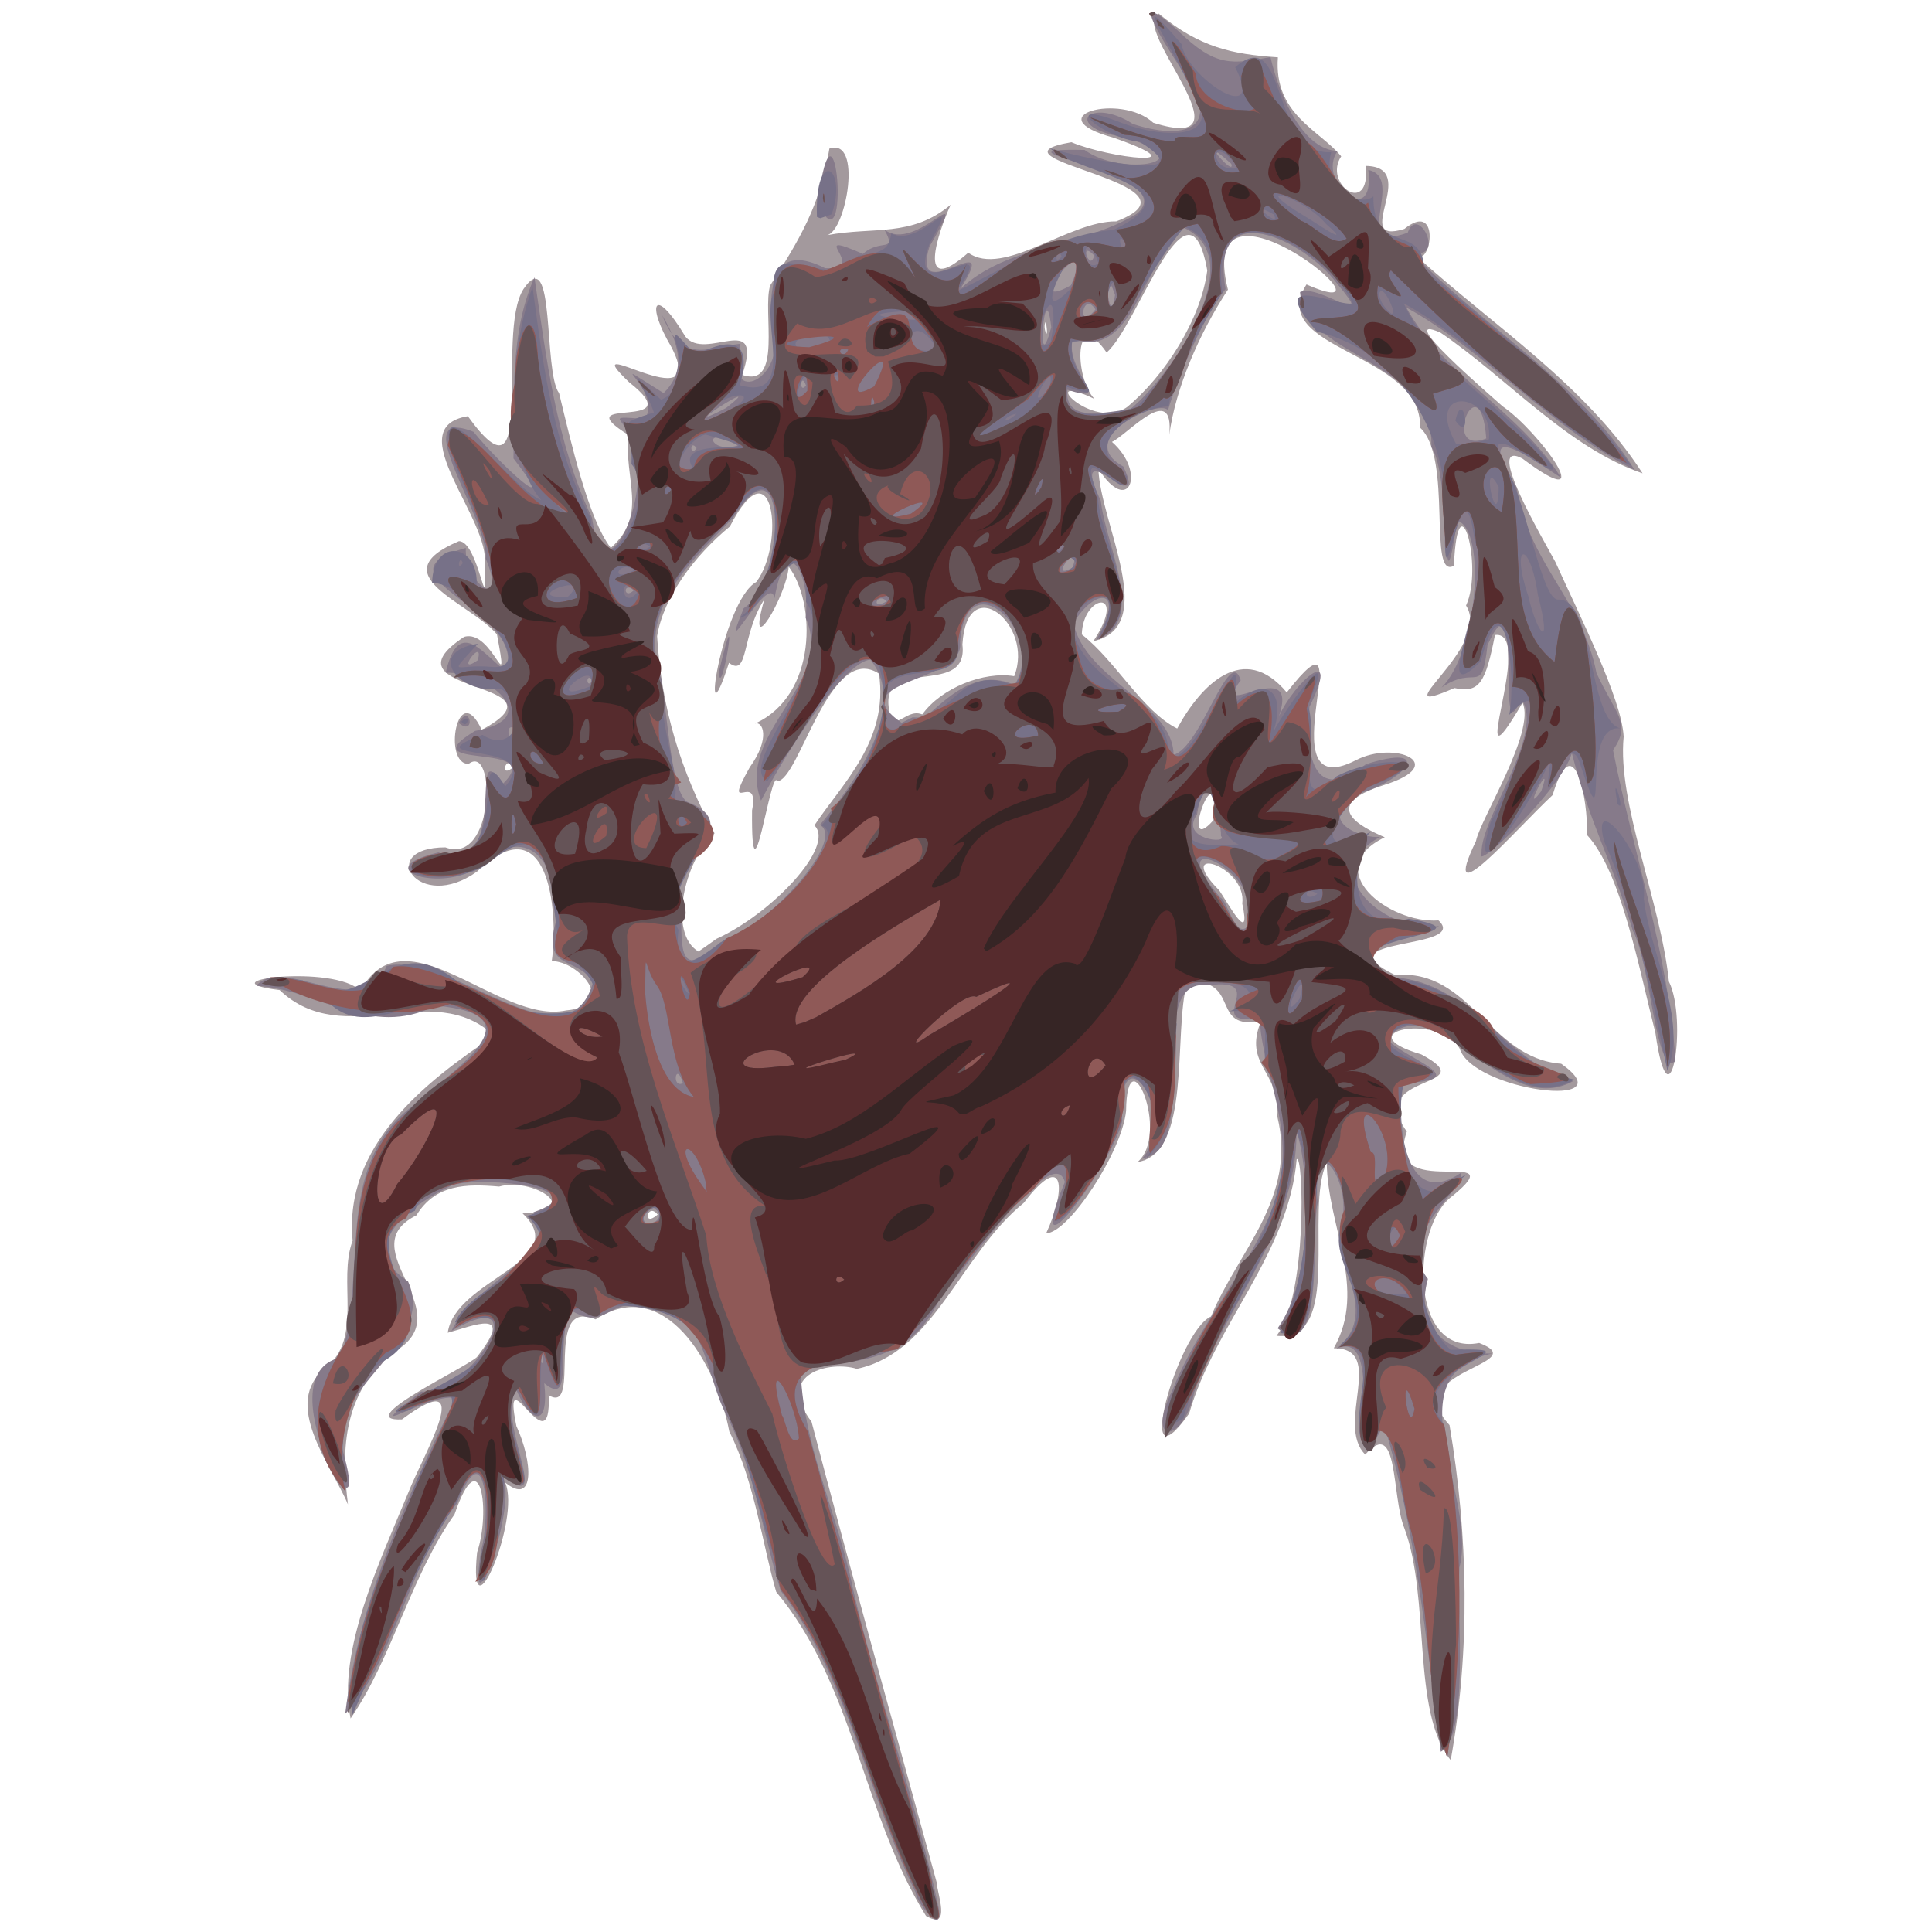
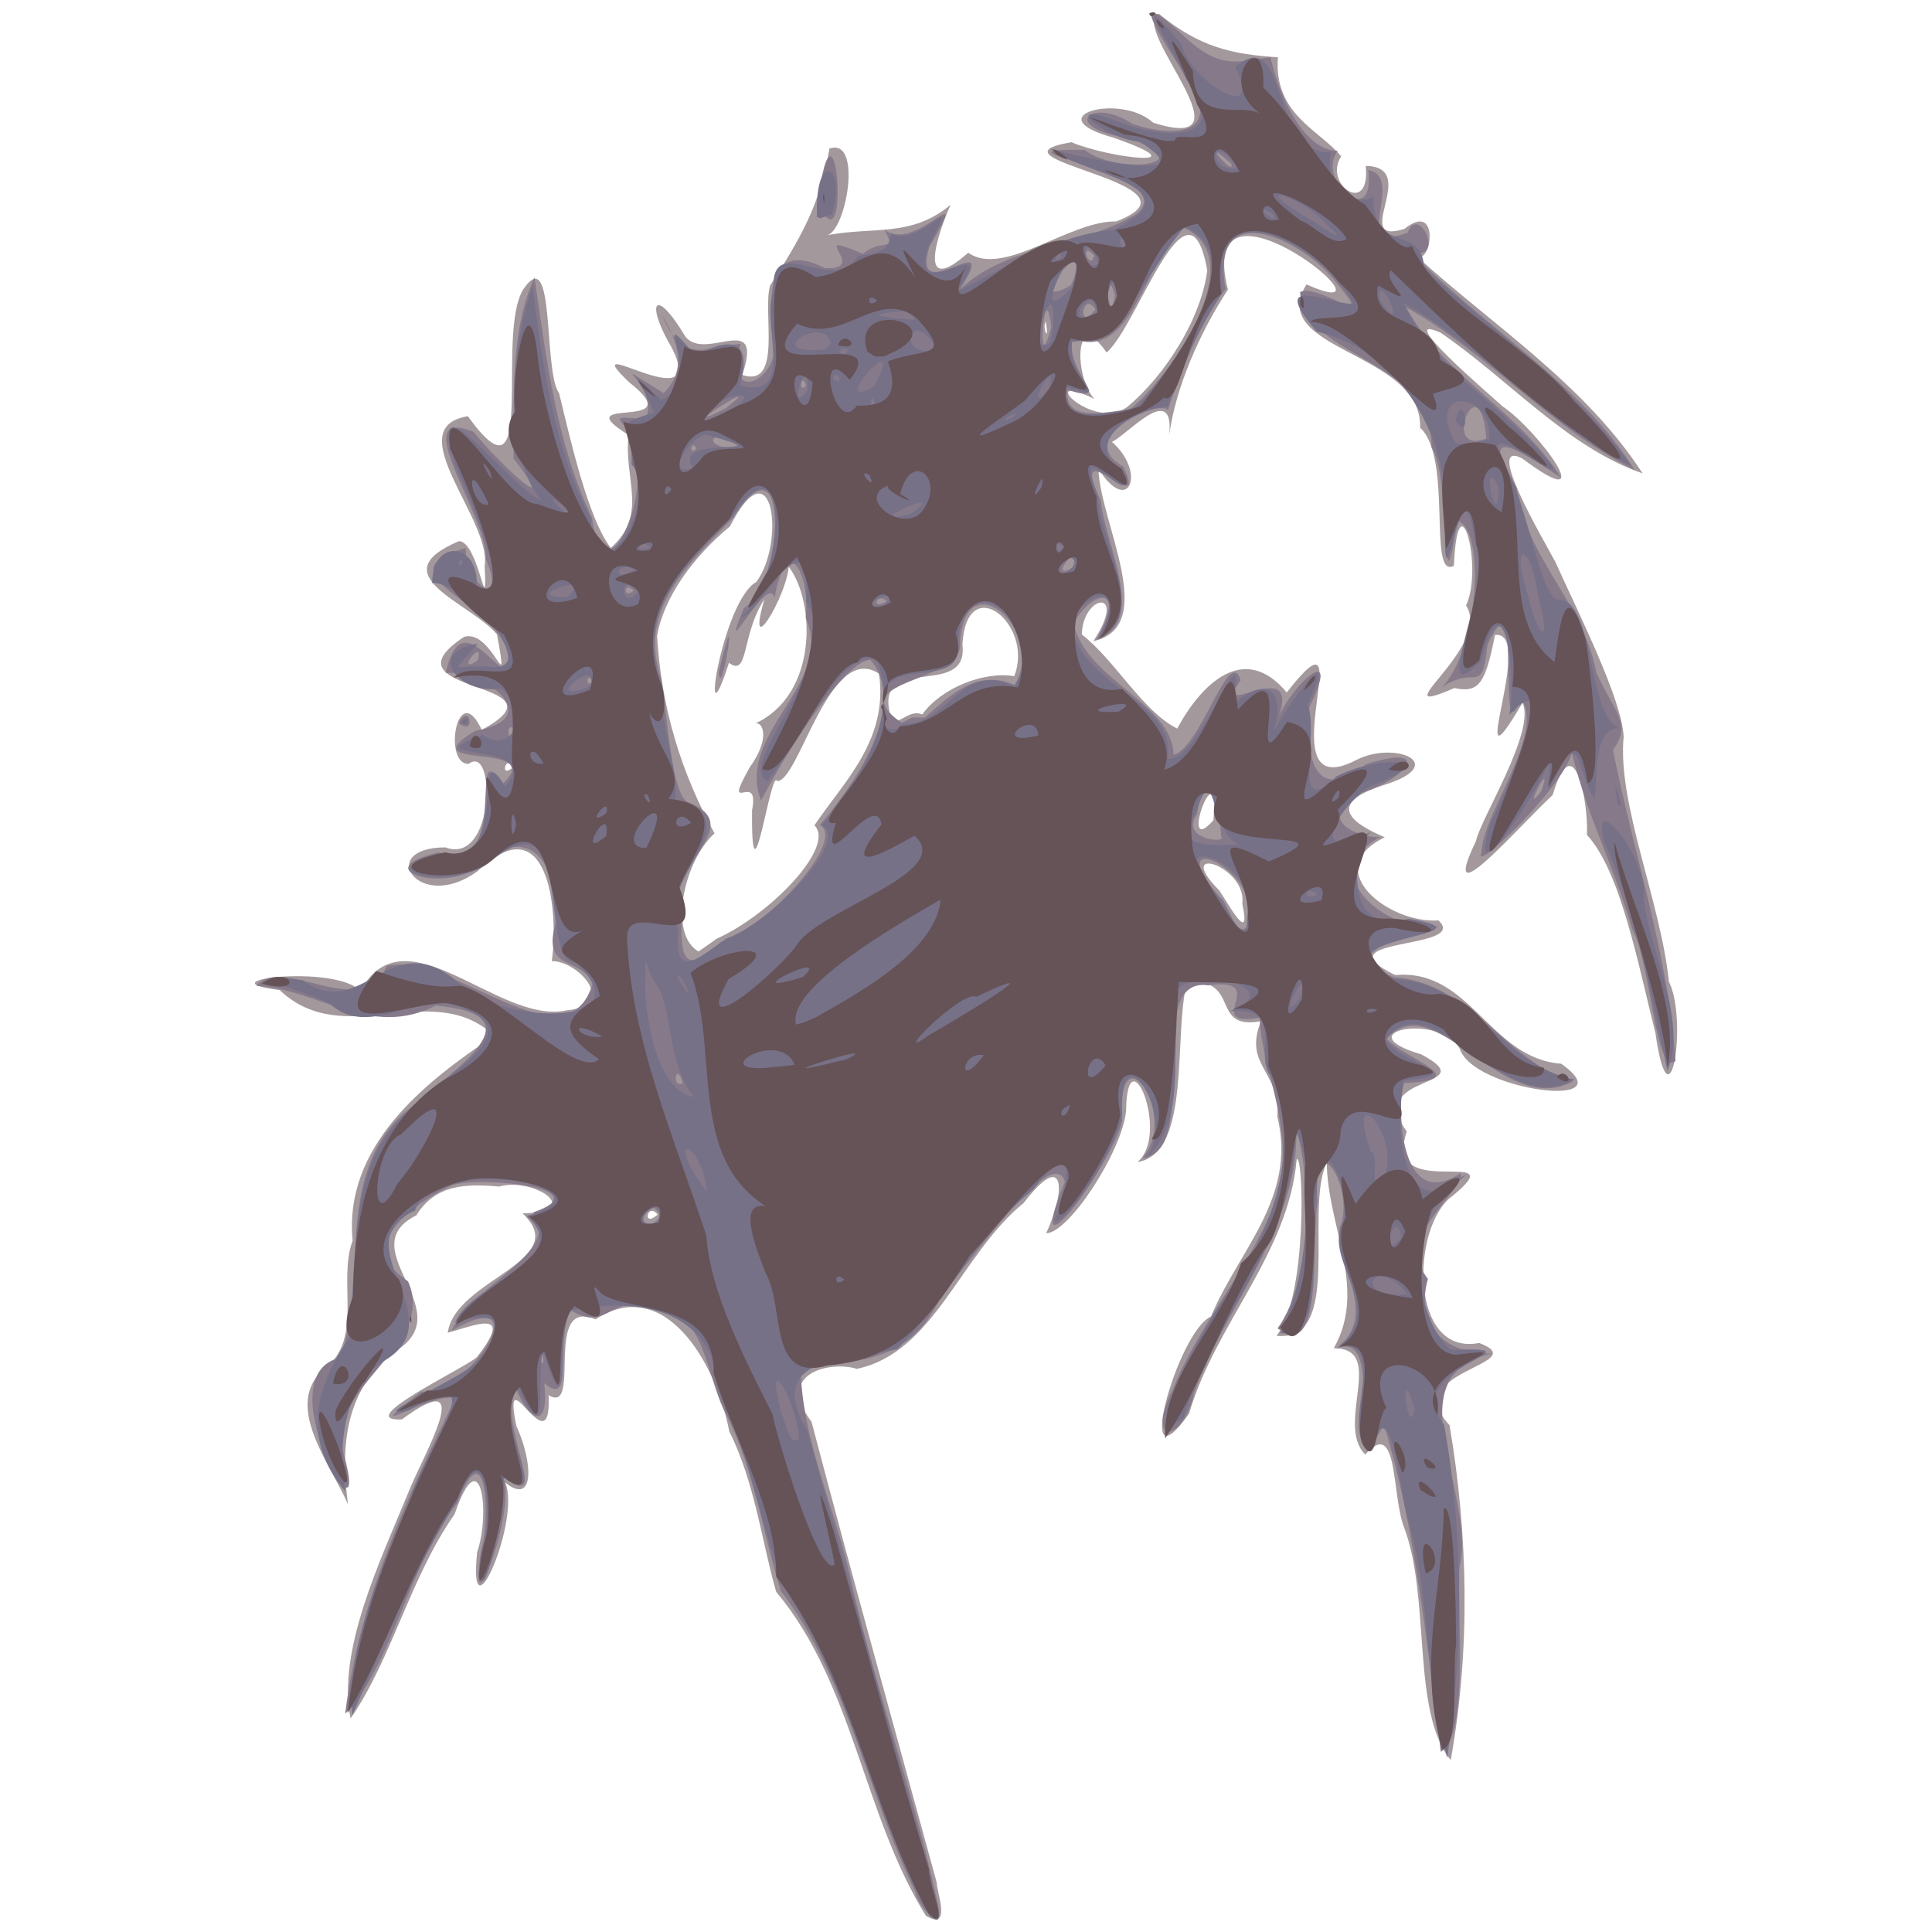
<svg xmlns="http://www.w3.org/2000/svg" viewBox="0 0 500 500">
  <path d="M239.645 495.834c-16.299-26.195-18.723-59.918-38.765-83.862-3.551-12.116-5.557-28.543-12.142-41.494-3.406-17.96-16.814-40.677-34.605-29.026-13.811-5.89-3.34 24.891-12.148 19.63.853 19.327-12.353-11.431-8.34 7.994 4.244 9.208 4.835 20.782-2.9 14.612 4.126 9.526-9.744 41.848-7.266 18.04 3.531-10.365.932-29.568-5.842-9.825-11.394 16.144-16.279 37.533-26.907 52.831-3.56-17.406 7.646-40.764 14.971-58.542 3.836-9.767 18.171-33.519-1.686-18.848-13.055.57 15.757-12.992 19.375-16.093 10.273-13.083-1.157-8.023-7.512-6.335 1.92-13.892 32.514-18.486 19.363-30.891 16.397-.463 2.715-9.495-6.063-6.945-8.518-.736-16.475-.63-21.417 7.445-17.739 8.87 13.392 25.561-6.925 35.995-12.577 11.312-12.356 25.936-10.787 38.817-4.253-10.215-17.442-26.124-5.727-35.377 9.682-7.736 3.016-22.425 6.937-32.89-2.336-24.421 18.509-40.968 36.642-53.009-16.121-15.193-38.762 4.104-55.542-11.843-20.54-2.474 14.352-6.76 20.916.232 11.606-21.33 35.725 8.817 53.277 5.036 13.632-1.217 3.169-12.826-3.759-12.752 1.861-13.096-.896-40.904-19.285-23.205-15.306 11.023-26.383-6.195-8.244-6.229 12.802 4.785 13.145-27.07 6.025-21.61-6.788.172-2.923-22.3 3.383-8.804 24.055-12.954-27.311-9.035-4.57-24.065 7.42-2.227 11.904 17.548 8.51-.648-6.98-8.295-30.448-15.386-9.845-24.12 5.144-.01 7.39 21.95 6.665 6.37 1.803-12.044-22.346-35.736-4.354-38.711 18.43 25.614 6.953-21.38 14.418-32.94 8.324-12.134 5.023 21.426 9.196 26.981 3.044 12.58 7.592 32.592 13.38 40.037 9.848-8.663 3.247-17.858 4.613-29.194-17.157-10.702 16.863-.462.152-13.655-15.047-14.337 21.248 10.773 10.896-9.155-6.693-11.353-4.378-16.059 3.628-2.703 5.175 6.683 20.418-7.01 14.735 9.95 10.572 3.532 5.147-16.452 7.22-23.151 7.481-11.699 12.959-20.645 15.328-35.434 8.66-2.96 4.368 21.288-.589 22.415 12.146-2.292 21.691.65 31.972-7.866-3.179 6.948-9.166 24.513 4.554 12.404 9.117 6.5 26.104-8.296 38.305-8.108 25.655-9.813-36.897-16.15-11.603-20.493 9.791 4.172 34.202 6.966 10.892-1.166-20.198-5.555 1.783-11.715 10.28-3.877 26.783 8.457-6.333-24.458 1.405-28.248 10.615 8.76 19.052 10.54 30.859 11.317-1.115 14.763 10.813 18.845 16.385 25.63-4.798 7.216 7.646 15.797 6.35 2.48 14.465.233-4.265 20.727 9.995 16.31 9.114-7.36 7.184 8.748 3.342 7.23 19.943 18.034 43.485 33.144 58.305 56.022-19.438-6.654-34.972-24.636-52.298-36.415-12.423-5.5 12.563 15.919 16.072 19.075 9.432 6.423 26.01 29.194 5.116 13.506-10.168-5.364 5.64 21.302 8.553 26.787 6.144 13.652 17.163 35.396 17.664 45.205-1.708 17.122 9.598 42.781 11.708 63.38 4.909 9.707.309 39.898-3.498 13.28-4.4-17.413-8.943-41.78-17.709-51.235.372-8.969-3.404-28.568-8.885-10.326-9.513 8.864-29.763 32.523-19.835 11.9 1.108-5.642 15.49-28.298 12.05-35.79-15.898 26.998 3.795-18.938-7.139-17.527-2.426 12.318-4.019 15.138-10.493 13.724-20.009 8.678 10.008-10.525 3.01-21.35 4.64-9.994-2.15-34.084-3.14-10.3-6.886 3.757-.184-27.92-8.756-35.73.692-19.723-40.195-19.965-29.396-37.07 27.537 12.13-29.362-34.598-20.333 1.344-7.393 11.252-13.548 25.457-15.18 37.579 1.33-14.118-10.91.09-14.839 1.827 9.063 7.958 4.314 19.341-3.511 6.936.464 14.174 15.847 40.746-1.298 44.637 9.122-13.9-2.72-12.196-2.994-1.738 8.697 6.752 15.682 19.853 24.687 24.35 6.204-11.41 17.215-22.643 28.36-9.345 20.745-26.594-6.294 29.97 17.832 17.567 10.074-5.303 24.63 1.007 7.296 6.407-17.025 5.4-5.736 10.927.234 13.514-17.028 8.277 1.052 22.427 13.9 21.51 8.33 7.673-31.438 4.306-11.192 14.147 19.496-1.768 24.275 21.528 42.955 22.943 17.157 12.132-22.807 7.045-26.257-3.892-5.373-9.415-29.792-4.352-9.957 1.47 16.832 9-14.84 4.588-3.74 19.978-6.588 19.01 28.459 3.015 11.787 16.693-10.674 7.666-11.325 41.591 6.941 38.018 14.504 5.54-21.046 7.057-7.678 21.252 4.854 28.498 5.433 58.302.308 86.715-10.219-12.711-5.156-41.754-12.007-60.058-3.36-8.311-1.413-28.914-10.108-19.027-7.894-7.91 5.595-27.509-8.144-27.52 8.761-15.458-1.62-31.368-1.822-48.034-5.924 12.374 4.443 46.562-13.009 44.822 8.07-10.077 7.018-47.214 5.231-45.707-2.099 24.49-21.142 42.699-27.838 65.82-14.739 20.862-2.983-21.286 5.675-25.124 6.974-16.923 22.277-30.624 17.163-51.691.763-12.043-8.9-13.207-4.233-24.745-13.44 2.535-4.915-11.152-19.128-10.073-3.664 13.335 1.296 44.218-12.828 46.549 8.624-7.396-2.718-33.705-2.965-13.212-1.085 10.605-14.864 31.618-20.676 31.638 5.17-11.13 4.942-21.907-5.825-7.835-16.399 13.31-23.11 38.725-43.184 42.934-6.597-2.122-21.374.954-11.72 13.686 10.46 39.833 21.54 79.56 32.392 119.219.058 2.7 3.93 12.54-2.77 8.668zm-69.448-181.5c-2.653-3.406-4.145 3.638 0 0zm15.25-71.38c14.148-6.4 30.854-23.904 25.321-29.345 7.215-10.885 19.272-21.917 16.712-39.26-12.773-8.479-20.66 27.838-26.35 27.81-1.624-3.85-6.76 35.218-6.498 7.563 2.098-10.854-8.098 2.252-.601-11.142 5.536-7.708 3.27-12.015 1.37-11.327 16.174-7.331 15.755-31.334 8.711-40.594-.499 7.553-11.241 25.457-6.296 8.448-6.024 9.177-3.969 20.307-9.162 16.433-7.876 24.445-1.871-15.95 7.065-20.923 7.548-9.919 4.477-36.384-6.823-14.375-9.334 7.705-17.17 18.307-18.838 28.387 1.106 18.626 6.147 35.153 14.863 51.043-7.88 7.114-12.097 25.879-4.164 30.585l2.137-1.488 2.553-1.816zm136.054-9.08c1.284-9.912-18.14-15.733-5.96-3.436 2.25 3.26 8.363 14.615 5.96 3.437zm-7.48-21.586c1.647-19.53-9.359 10.55 0 0zM132.48 198.846c-1.104-3.971-3.44 2.513 0 0zm106.205-13.957c4.93-6.852 15.896-11.204 23.786-9.898 5.339-13.288-12.274-27.639-13.4-8.171 1.794 14.911-24.672.889-18.114 20.063 2.736-.307 4.73-3.207 7.728-1.994zm53.065-79.587c9.68-8.03 19.05-22.629 20.688-35.301-4.873-27.438-18.113 14.657-26.056 21.22-8.447-12.233-8.414 6.569-3.124 12.03-15.84-7.65-.388 8.604 8.492 2.05zm-21.086-22.034c-1.092 1.284 1.029 6.206 0 0z" fill="#a3999d" />
  <path d="M237 489.852c-12.563-25.567-17.47-55.343-34.952-78.154-4.292-13.48-6.838-31.303-14.055-45.53-5.714-10.485-5.367-29.655-21.787-28.378-9.261-1.308-9.551 6.65-18.472 1.314-4.295 8.386 1.125 25.614-6.882 18.865 1.316 11.956-3.621 10.16-7.204 1.805-5.44 7.677 9.952 32.993-3.615 22.036 4.25 8.175-9.529 43.847-5.475 19.237 2.364-8.16 1.392-31.481-6.261-12.022-12.503 15.737-17.01 42.388-28.953 54.494 3.467-28.914 15.938-55.923 28.566-81.785-7.805-1.054-26.45 12.188-8.895-1.596 12.997.778 30.47-28.717 7.862-15.729 5.288-12.292 28.719-19.961 21.16-30.675 17.3-5.928-12.278-9.443-20.832-7.082-8.727 4.036-26.396 15.426-11.61 24.957 7.601 16.918-21.765 26.979-16.614 44.82 7.802 27.87-20.918-20.702-.89-25.062 7.24-20.932-2.029-49.167 18.41-64.928 10.722-9.514 33.688-23.795 6.27-26.178-17.134 8.606-29.817-4.157-46.408-5.138 6.809-8.297 27.396 9.729 33.718-5.155 16.583-3.881 46.86 27.294 53.383 4.283-4.144-6.965-13.34-2.84-9.558-15.845.71-15.26-7.325-26.746-21.258-13.335-9.275 5.526-27.383-.117-9.19-4.47 19.54 6.72 7.041-32.26 16.575-17.666 12.103-11.465-24.725-3.146-7.078-13.78 18.514-3.211 2.902-15.506-7.614-15.036 3.508-15.232 10.119-4.089 15.725-.36 5.243-16.23-36.123-24.612-10.516-31.952-.435 9.252 11.078 17.035 5.15 2.757.85-10.306-21.108-39.894-3.166-32.816 7.164 8.804 23.119 23.314 10.355 6.902.25-15.695-1.039-32.41 5.426-46.862 3.128 21.031 5.591 42.732 14.885 62.194 3.374 23.374 16.57-9.017 10.115-18.09-.01-7.846-8.547-8.37 3.661-7.459 4.527-8.212-12.77-17.6 4.763-6.699 4.846-4.7 5.306-10.873-.41-20.196 5.279 13.07 11.896 8.315 20.313 7.43-4.817 17.773 12.959 8.4 8.026-4.31-.935-13.716 1.997-21.245 13.888-15.242 11.884.406-5.803-10.53 9.78-3.704 4.512-4.13 8.92-.07 5.54-6.313 8.186 6.556 23.073-15.206 11.687 4.41-5.32 17.051 19.2-6.576 7.943 11 12.424-11.66 31.288-10.714 45.596-19.425 12.888-10.666-42.615-17.134-13.416-16.578 9.734 7.168 32.193 3.046 9.961-3.333-15.983-2.665-8.623-10.564 2.518-3.41 12.477 4.189 23.918 1.832 13.092-13.238-3.813-6.114-15.984-24.161-1.125-10.63 9.512 9.145 13.565 8.434 23.661 6.587 2.517 10.874 8.744 24.073 17.377 24.273-5.69 8.012 9.816 20.728 7.95 4.934 9.957 2.042-5.29 21.803 10.183 16.245 2.686-7.668 10.16 7.424 1 5.029 18.41 19.34 43.592 33.54 57.754 56.391-21.709-10.873-38.42-30.63-59.105-42.076 9.553 17.583 29.321 26.843 40.041 44.059-8.8-5.78-22.739-15.572-11.534 2.426 2.951 19.423 17.042 29.213 20.714 48.125 5.003 10.823 9.144 12.915 4.277 19.945 5.276 26.809 14.412 53.062 16.155 80.437-5.099 4.54-6.481-25.674-11.02-33.663-5.651-18.854-11-27.321-15.797-46.002-2.585 9.256-26.086 31.738-23.385 25.743-.014-9.472 16.698-31.063 10.216-39.832-6.694 16.83.922-35.036-8.654-13.85-1.543 13.576-2.838 4.753-11.877 10.961 9.322-9.232 11.696-40.855 4.053-43.18-4.457 29.048-1.332-11.43-6.69-19.018.735-22.936-32.602-22.62-34.005-40.147 5.23-2.304 20.41 10.679 9.509-2.279-8.34-11.212-33.124-23.178-28.778 1.526-6.725 8.2-13.804 27.203-14.898 31.354-2.243-3.117-24.728 7.354-11.548 14.565 6.947 14.852-14.963-10.464-5.84 8.868 1.22 11.82 12.306 31.487-1.217 35.974 7.938-13.586-.245-13.708-5.884-4.295 3.321 14.807 25.74 20.795 25.935 34.05 7.16-1.965 14.46-28.768 17.367-19.287-8.267 11.145 15.451-7.122 9.918 9.29 4.046-9.006 16.258-19.456 7.873-2.396-1.058 12.035.79 25.645 14.59 14.837 17.27-5.474 11.117 3.55-1.23 7.439-13.047 7.157.599 11.942 4.94 11.36-17.293 9.38 1.98 25.173 15.215 23.076-1.939 1.88-30.095 5.781-11.585 13.265 20.046 1.33 29.291 22.29 46.23 26.92-18.164 9.9-35.55-24.955-48.162-11.048 4.684 5.42 23.664 10.647 4.137 11.527-1.437 9.264-.07 33.213 14.98 23.28 1.766 3.987-17.37 16.08-8.46 27.37-3.597 13.017 5.49 19.596 16.693 19.309-26.322 5.45-3.69 36.957-8.543 55.418-.529 13.869 2.386 43.803-4.811 47.643-3.713-28.384-6.437-57.213-14.703-84.677-12.263 23.234 2.18-25.992-12.335-19.614 11.286-8.676-.197-21.49.882-31.376 4.4-10.628-7.69-28.026-5.7-6.384-1.898 7.686 2.09 41.97-10.37 32.478 9.537-13.266 8.213-41.2 4.893-50.91.102 25.409-18.077 44.62-26.468 67.406-2.685 13.357-12.903 14.053-5.644-.51 6.858-17.263 19.53-30.756 26.164-47.773 6.85-18.588-3.28-34.524-3.576-48.656-15.5 2.81 3.352-10.533-13.385-8.332-17.361-2.42-1.103 42.818-16.955 44.712 9.785-11.348-6.877-34.171-5.238-9.69-2.138 10.497-26.61 44.301-14.86 15.88-2.996-10.6-24.797 21.495-31.932 29.255-7.55 17.215-21.441 17.47-36.437 18.406.118 19.35 9.75 38.513 13.562 57.739 6.428 27.774 16.347 54.64 22.149 82.505 1.358 7.954-6.023-2.026-5.924-3.955zm-96.643-139.42c-2.634-.163 1.269 5.297 0 0zm30.724-35.859c-5.907-8.207-6.4 8.2 0 0zm5.662-34.251c-1.816-6.071-3.051 1.49 0 0zm9.674-36.452c13.036-4.325 32.566-26.717 25.765-30.367 8.591-10.272 23.25-30.493 13.05-42.782-6.808.581-21.455 23.321-28.272 36.474-6.768-17.453 19.2-30.248 11.547-47.27 1.255-11.607-4.974-22.654-8.062-5.11-1.31-7.367-15.11 19.875-7.968 2.58 10.638-6.653 11.811-46.497-2.752-23.374-11.664 12.099-24.821 23.7-18.58 41.762 1.844 11.835 2.736 29.347 6.763 31.769 16.415 6.23-6.808 17.158-1.604 28.628.077 9.207-.61 17.955 10.113 7.69zm-.405-69.843c5.77-24.553.613 8.319 0 0zm136.904 65.776c5.361-14.285-23.911-27.047-7.126-7.538 2.004.807 3.722 10.69 7.126 7.538zm-6.927-23.427c.142-3.82-3.821-20.748-6.192-5.591-4.684 6.531 8.286 7.701 6.192 5.59zm82.868-11.596c3.59-10.092-5.665 7.52 0 0zM133.32 188.545c-3.532-2.095-.701 6.87 0 0zm105.964-2.818c5.686-4.778 13.122-13.005 23.29-8.456 8.42-13.703-12.645-32.611-14.103-11.084 1.46 10.66-31.317 9.533-15.137 20.867l2.821-1.396 3.128.069zm-85.895-9.577c-1.808-2.54-1.808 2.539 0 0zm-29.75-5.277c1.81-6.52-6.287 4.377 0 0zm105.831-15.248c-2.39-2.608-4.401 2.566 0 0zm-65.465-2.83c-2.762-2.586-2.762 2.585 0 0zm113.564-5.909c2.738-7.983-6.99 4.022 0 0zm-97.286-30.893c-1.808-2.54-1.808 2.538 0 0zm10.616-.681c-9.393-5.658-7.517 2.285 0 0zm193.741-1.835c-1.565-20.45-12.21 4.836 0 0zm-196.734-7.88c12.096-9.508-15.409 8.02 0 0zm104.456.428c10.695-8.66 31.783-39.183 13.965-47.082-11.236 10.18-13.051 34.306-28.732 28.744-2.116 8.465 11.195 17.178-1.343 13.193-.897 9.09 11.06 5.327 16.11 5.145zm-83.77-6.269c-1.396-3.792-1.881 2.504 0 0zm63.472-15.06c-1.667-15.153-4.07 15.312 0 0zm11.42-4.62c-3.356-5.29-4.93 6.298 0 0zm5.082-3.716c-3.426-10.509-1.463 10.005 0 0zm-11.405-2.536c7.567-17.274-14.271 8.08 0 0zm5.999-7.727c-4.066-4.224-1 4.598 0 0zm73.334-17.71c-2.256-.408-.746-.295 0 0zm-37.847-5.995c-9.272-8.364 1.219 3.874 0 0zM118.709 187.097c2.995-5.535 4.523 3.763 0 0zm92.9-134.504c4.558-35.099 8.954 19.085 0 0z" fill="#867a8a" />
  <path d="M240.606 495.868c-14.575-26.51-19.914-57.406-36.372-82.976-7.187-15.044-9.632-35.908-17.94-52.447-1.915-23.398-23.547-24.402-38.975-21.253-3.69 9.011.079 32.063-6.696 10.752-2.11 3.88 1.984 27.636-6.53 9.315-8.054 4.867 10.246 35.322-3.972 20.717 1.898 6.596-6.732 44.266-5.726 22.498 3.607-8.042 1.474-34.098-6.127-13.985-10.955 17.484-18.804 36.638-27.063 55.356-1.722-17.087 7.687-38.574 15.11-55.793 1.532-10.012 23.721-37.709-.728-22.974-12.359 2.469 16.196-9.037 18.76-13.636 11.233-12.108-.71-11.285-6.605-9.144 3.98-10.318 31.418-16.294 18.558-27.608 25.207-7.17-24.148-16.665-28.917-1.356-19.806 8.762 12.266 28.743-9.4 39.641-10.331 8.645-10.156 24.441-8.562 33.017-11.933-14.043-7.264-27.838 1.033-39.971 2.682-19.946-1.682-44.155 15.52-58.694 9.488-10.198 33.807-21.061 10.443-27.482-10.731-1.311-22.174 8.352-31.132-.183-9.153-4.248-26.084-8.076-6.975-5.96 15.837 11.18 22.33-14.586 40.197.44 8.658 10.491 49.274 12.809 30.542-5.047-10.095.485.344-44.229-21.86-26.352-8.467 7.854-33.809 3.147-12.487-2.017 18.098 3.813 6.787-32.09 16.038-17.213 10.762-12.064-25.476-6.154-5.888-13.33 8.158 5.268 12.61-5.94 4.781-12.005-11.17 1.791-19.468-9.57-5.97-11.583-8.093 9.029-5.788 5.106 3.516 5.995 13.216 1.115-6.975-22.312-15.347-21.689.166-12.157 12.458-10.18 11.483.885 11.172 5.368-2.513-24.374-5.317-30.954-8.44-25.983 13.666 5.232 22.082 8.607-9.442-10.71-8.332-38.715-2.262-55.203 2.73 20.493 5.425 41.359 15.068 59.957 1.15 22.611 18.47-4.89 10.53-14.097.556-11.83-5.164-9.752 5.818-13.358-2.79-7.902-8.75-13.179 1.862-3.275 12.352-5.534-4.14-26.598 8.794-11.573 6.965-3.472 15.52-6.114 11.584 7.819 14.866 4.144 5.296-16.365 8.734-23.925-1.288-16.98 15.504 1.281 21.836-9.604 8.246-.726 8.088-3.242 8.634-5.769 7.452 4.048 18.58-13.14 9.887 2.66-6.787 18.273 19.436-5.193 7.052 12.282 8.985-3.99 25.855-14.942 40.486-15.821 23.345-11.182-9.573-14.73-16.309-21.133 7.104 2.274 41.215 9.625 23.184-1.71-9.551-.827-21.65-11.532-4.954-4.985 10.777 4.123 29.446 5.622 16.942-11.236-3.92-8.82-15.425-25.682-1.202-9.076 1.77 9.211 21.922 21.71 13.9 5.995 13.737-11.831 8.844 22.851 24.84 22.004-2.571 9.584 7.617 14.368 10.929 11.415-.16 15.733 12.78 6.685 13.145 18.839 18.483 16.291 39.124 30.717 53.629 50.949-21.792-10.644-37.863-30.473-58.924-42.097 7.684 17.022 26.565 26.992 38.501 42.136 2.399 5.425-21.665-16.32-11.755.975 5.022 8.434 8.942 33.67 13.188 33.546 9.561-.352 7.516 30.645 16.065 33.353-10.784-1.17-2.373 33.224-10.264 9.504-3.566-12.493-10.602 19.59-7.76-1.337-4.096 9.602-22.104 37.413-15.468 16.1 3.829-6.915 18.714-42.65 4.8-27.778 1.977-10.233-1.234-36.991-7.366-13.833-14.323 14.224 4.168-20.896-1.577-30.981-3.028-24.726-7.764 18.985-7.704-1.508 2.467-22.62-9.722-47.394-33.135-52.835-14.031-16.112 5.558-6.277 9.297-7.336-6.882-14.506-37.856-31.497-33.759-2.823-5.445 8.582-12.901 22.084-13.916 29.52-6.548-.06-24.737 8.608-10.901 17.973 1.587 9.492-14.353-12.492-7.453 4.85.528 12.325 13.44 30.968.322 36.894 7.166-13.975-1.618-12.604-7.157-4.692.862 17.52 27.399 20.528 24.904 36.094 8.458 1.462 21.282-37.908 16.852-13.8 8.63-8.205 13.954-3.583 10.592 6.724 3.57-6.544 17.35-25.878 8.84-6.83 3.181 7.847-4.665 30.392 7.47 18.49 10.662-5.554 28.708-4.895 8.599 2.63-8.823 5.856-16.397 20.452.47 11.628-3.906 2.014-9.01 27.52 9.621 22.607 25.663 4.447-28.638 4.641-3.929 15.6 20.426.704 27.492 22.058 46.804 26.037-18.482 10.657-36.774-26.1-48.81-10.387 3.406 6.206 22.38 9.01 4.793 10.595-2.81 11.165-.69 39.688 16.169 24.213-15.296 8.332-15.202 35.407-4.22 45.507 26.514-.873-14.17 4.202-1.668 19.34 5.109 28.358 5.007 57.835.813 86.218-6.04-18.61-4.175-41.954-10.218-61.822-2.386-8.178-4.063-35.106-10.374-17.614-7.102-6.811 5.9-28.232-7.32-27.258 12.154-9.423-4.383-22.405.936-31.645 2.614-9.081-6.787-27.145-6.747-7.838-2.718 10.054 3.16 38.65-9.491 36.26 7.28-13.282 9.497-44.963 3.687-52.58.768 28.146-21.364 48.785-28.776 74.651-13 8.755 6.522-25.837 11.924-32.854 10.753-15.418 17.996-34.576 12.213-54.245-7.892-5.162 4.074-19.715-12.173-18.223 19.93-7.579-23.886-15.257-13.695 3.22-.938 12.323 1.74 26.22-8.59 35.57 9.882-10.089-6.681-35.44-5.527-12.33-.948 8.498-14.656 29.256-17.446 27.732 4.11-9.565 5.546-22.543-5.522-8.119-14.193 11.5-23.257 29.09-35.202 41.359-11.445 2.694-35.272 1.092-23.21 21.267 10.867 38.773 21.327 77.686 32.178 116.422-.575 1.865 4.79 12.483-.582 9.024zm-33.831-123.6c-.557-9.619-9.415-24.753-4.423-6.01.864.895 1.899 8.598 4.423 6.01zm159.302-7.672c-4.322-14.272-1.593 8.97 0 0zm-1.915-29.683c-8.283-10.945-15.041 1.362 0 0zm-1.547-14.563c-1.014-9.119-7.225 7.933 0 0zm-192.357-3.983c2.511-9.592-9.684 2.21 0 0zm12.343-10.525c-2.773-11.408-9.128-11.084-1.723-.251l2.013 2.9-.29-2.65zm175.443-.64c5.04-11.19-10.122-27.17-3.272-7.01 2.64-.222-1.015 11.538 3.272 7.01zm-178.474-21.3c-6.947-8.29-5.681-23.722-9.594-28.9-3.429-4.657-2.773-11.377-3.018 1.817.61 8.596 3.398 25.413 12.612 27.083zm156.757-25.388c3.251-11.666-6.734 8.269 0 0zm-159.51-4.702c-5.261-5.95 4.901 9.615 0 0zm11.219-10.957c10.83-3.592 32.528-25.774 24.578-29.229 9.495-11 20.531-27.75 14.23-42.968-9.155-2.774-18.649 19.808-28.31 31.5-8.46-4.775 20.235-30.931 10.079-46.423 1.393-25.739-13.937 6.025-16.868 3.789 10.934-6.894 13.622-49.41-2.117-25.985-12.385 12.346-25.458 25.19-18.535 43.449-.122 12.677 5.291 24.126 3.333 30.996 21.5 2.915-5.581 20.235 1.16 32.671-1.504 13.976 5.903 6.697 12.45 2.2zm134.708-5.55c4.792-14.03-25.314-24.217-7.505-5.22 1.678 1.604 7.733 15.293 7.505 5.22zm18.193-5.952c-3.71-2.608-3.71 2.608 0 0zm-16.986-12.654c-11.5 2.784-8.492-25.978-14.556-8.194-6.89 11.236 8.103 7.29 14.556 8.194zm-90.547-31.369c12.453.611 14.868-16.59 29.132-9.729 9.349-14.79-13.352-34.227-14.673-10.725 1.508 13.284-24.14.169-18.233 19.06-2.275 3.181 3.11 3.798 3.774 1.394zm-80.631-9.714c2.546-8.357-13.686 5.485 0 0zm245.224-23.665c-2.024-14.342-7.235-13.723-2.483.308 2.353 10.144 6.307 14.366 2.483-.308zm-169.059 2.644c5.634-6.022-10.086 1.433 0 0zm-82.008-2.12c7.415-7.042-13.422.52 0 0zm18.136-1.327c-5.089-6.029-4.489 5.657 0 0zm-.857-5.661c-4.214-2.805-6.732 3.785 0 0zm114.32-1.67c-3.383-6.056-7.471 8.297 0 0zm-158.758-.1c-.856-2.587-1.746 2.521 0 0zm155.347-4.288c-3.104-2.68-1.536 3.592 0 0zm-106.868.042c-3.71-2.608-3.71 2.608 0 0zm67.499-8.526c11.479-8.071-14.97 3.769 0 0zm-89.655-1.759c-8.84-6.568 4.836 6.423 0 0zm241.763-5.164c-5.047-9.531-.164 13.606 0 0zm-208.5-4.824c-6.252-9.526 26.69-2.167 3.26-8.733-3.963.601-11.082 10.894-3.26 8.733zm205.99-7.51c1.194-12.57-17.08-14.008-8.544 1.133l4.098.005zm-8.687-4.826c2.006-9.004 4.537 6.567 0 0zm-191.768-.67c15.47-7.125 3.89-8.539-3.903.064.823 1.33 2.992.334 3.903-.064zm78.194-1.096c-3.706.629-3.872 3.4 0 0zm31.208-1.771c9.31-9.974 30.051-39.109 12.293-46.618-9.297 10.67-16.027 29.527-29.11 29.71-1.714 9.3 11.576 16.199-1.348 11.711-2.812 10.507 13.098 6.604 18.165 5.197zm-68.01-1.152c-1.108-4.897-1.142 5.985 0 0zm-17.353-3.016c.628-11.111-5.81 6.991 0 0zm62.632-.704c2.407-9.932-7.67 9.027 0 0zm-45.333-.447c9.15-17.508-13.082 7.417 0 0zm-9.426-2.93c-3.46-.017 1.928 3.662 0 0zm2.73-6.605c-3.933-1.206-1.452 3.318 0 0zm23.028.007c-6.746-12.036-11.366 2.612 0 0zm-27.537-1.5c-1.477-8.073-18.864 3.17-1.486 1.433zm57.514-4.072c1.16-17.486-8.199 9.566-.644 3.702zm-37.053-4.442c-14.112.743-6.254 1.869 1.317 2.32l-1.317-2.32zm48.38.496c-.625-9.281-9.995 5.137 0 0zm76.508-1.239c-3.137-8.492-5.624-2.773-.244 1.5l.438-.187zm-71.392-1.592c.25-13.831-5.601 5.762 0 0zm-11.327-3.991c5.232-22.773-14.307 15.19 0 0zm6.663-5.964c-4.128-11.203-4.992 3.196 0 0zm-9.554-1.723c-.879-2.79-2.54 2.695 0 0zm16.632-3.184c-2.876-4.933-.99 4.162 0 0zm51.74-5.346c-5.73-6.96-21.119-11.392-5.562-2.034 1.263.646 13.645 9.186 5.562 2.034zm-13.523-2.44c-7.484-4.288 2.23 4.076 0 0zm-9.2-11.973c-7.248-10.273-7.924 1.467 0 0zm111.114 233.616c-4.254-19.986-8.18-40.908-16.418-59.458-3.566-14.115 11.602 4.516 10.311 14.9 1.598 14.462 11.447 31.22 6.107 44.558zm-12.907-69.126c-1.99-10.51 2.414 3.31 0 0zm-299.203-21.232c2.58-2.724 1.628 2.455 0 0zm92.005-130.618c-.588-18.377 8.078-12.902 3.806-.676l-2.918 1.006-.888-.33z" fill="#777188" />
-   <path d="M240.608 495.868c-15.458-26.9-19.206-60.16-38.619-84.619-2.744-13.802-6.668-30.594-13.017-44.72-2.885-16.011-16.446-38.081-34.06-26.36-16.853-11.549-5.022 37.225-14.284 9.776-2.569 3.43 2.451 27.065-6.693 9.153-8.176 4.96 10.204 36.232-3.972 20.17-1.68 8.775 1.297 27.402-6.936 30.122 4.845-8.904 4.798-45.098-5.951-19.03-10.91 12.459-19.438 47.719-27.063 50.02 3.727-28.274 17.433-53.981 28.177-79.606-9.494 1.345-24.103 9.71-7.596-.954 12.933 1.936 28.21-28.944 6.99-16.118 9.522-10.053 24.18-22.345 23.212-29.53 11.824-11.66-30.793-12.947-35.613 1.051-16.287 7.667 13.75 25.899-5.327 34.836-10.29 9.709-13.245 25.97-10.435 35.933-11.934-14.043-7.264-27.838 1.033-39.971 2.796-19.965-1.894-44.293 15.678-58.691 9.232-10.478 33.66-20.909 10.282-27.483-15.94 5.484-39.25-.388-46.46-6.949 11.83-.24 23.958 9.621 31.778-2.706 15.881-2.332 46.342 26.973 52.397 3.933-2.498-9.102-14.095-1.126-9.387-14.505-.178-12.875-6.138-30.715-20.293-15.85-10.128 7.218-29.076-.118-9.148-3.184 7.209 2.228 13.05-7.197 11.467-13.087-3.646-18.358 4.743 11.103 6.409-7.549-3.097-6.276 6.536-28.925-15.77-24.582 5.438-5.61 21.12 5.12 13.048-11.12-8.439-5.043-22.718-19.67-8.206-13.43 13.44 9.7-2.52-27.297-6.364-35.603 2.45-14.135 20.546 20.324 32.612 18.435-12.789-8.015-19.251-19.977-15.02-35.445-.734-10.006 5.015-22.92 5.767-5.167 1.9 16.103 10.518 44.85 19.793 49.657 11.065-8.49 4.35-24.779 3.196-33.394 12.757 3.842 14.924-22.685 14.935-19.671 6.606 4.834 18.616-7.442 13.56 9.501-4.529 6.228-16.548 14.587.106 5.923 9.943-3.283 10.841-9.083 9.617-19.14-.881-11.882-.186-21.51 12.604-15.798 8.4-2.734 15.843-9.633 23.844 1.853-9.935-20.925 6.431 11.83 13.324-3.757-10.004 23.144 17.749-12.666 28.54-4.882 4.394-2.664 18.09 5.338 10.043-3.862 18.055-2.391 7.803-12.979-2.978-15.498 11.32 7.624 24.17-7.865 5.197-9.103-24.09-11.495 8.874 3.509 13.064 1.458-.02-3.164 13.422 3.92 5.717-9.303-4.03-10.46-11.768-26.081-.327-7.954.314 10.326 25.99 14.69 11.714.808 4.86-15.718 7.34 13.401 16.937 16.772 6.048 3.585 11.14 20.154 15.936 15.806 3.484 14.553 12.475 5.914 14.94 18.244 18.007 15.56 38.19 29.614 51.982 49.16-23.003-13.133-42.245-31.57-61.03-49.914-2.656 2.906 9.276 10.969-3.335 3.934-2.21 10.985 14.453 7.241 16.172 19.34 11.266 5.958 4.656 6.594-1.98 8.681 6.315 16.175-20.59-19.572-31.675-18.514 1.159-2.737 21.49 1.957 7.376-10.324-10.003-13.336-34.2-22.82-30.443 3.019-7.977 4.726-10.444 29.692-14.895 26.813-5.22 5.805-26.474 8.363-10.85 18.508 6.656 13.616-15.567-13.806-6.542 7.284-.71 12.646 14.072 27.72.618 36.785 10.414-16.648-6.791-12.198-7.208-3.179 3.418 10.76 1.268 15.584 14.812 17.11 11.42 5.372 8.687 27.185 19.29 9.497 3.397-7.378 9.757-21.605 7.928-5.773 11.113-10.535 10.795 3.265 8.952 9.668 4.518-4.902 17.36-29.815 9.973-9.417 1.58 7.115 1.316 21.96-.577 23.44 5.81-8.337 42.557-14.044 16.547-3.134-6.563 4.71-20.506 22.388-1.551 12.261 2.715-1.27-9.793 19.663 4.01 21.636 10.976.04 21.848 4.218 5.353 4.685-23.013 11.877 21.814 12.152 24.944 25.058 3.447 9.456 33.676 12 9.224 13.244-9.647-2.815-39.117-28.25-35.942-7.656 10.51 2.876 15.068 5.484 1.748 8.455-.036 9.1 2.648 28.193 6.286 29.034 7.04-6.913 16.735-8.322 3.917.78-6.387 9.168-6.63 37.89 4.68 39.427 21.942-3.073-16.553 4.801-2.994 18.254 5.047 28.289 5.054 57.716.74 86.035-6.032-18.625-4.174-41.953-10.214-61.825-2.592-13.008-3.816-29.89-11.756-19.555-3.001-7.034 6.492-27.699-5.938-24.894 13.285-9.48-4.49-24.275 1.378-35.58-.28-12.49-8.36-19.602-7.399-2.424-.503 7.548-.21 43.763-9.286 32.873 10.365-11.955 5.121-28.011 6.536-42.236-2.58-27.552-3.26 16.056-10.72 22.104-9.851 14.01-16.533 38.595-25.83 47.926 2.876-17.416 13.879-33.873 23.892-47.32 7.54-13.744 11.65-37.37 1.21-48.959 12.3-12.679-21.029-11.895 1.077-19.6-12.425-.74-28.198-6.57-23.104 12.68-.626 10.302 1.17 21.33-6.26 29.746-2.787 4.803 4.341-27.677-7.288-17.977 2.754 12.698-13.385 35.178-17.891 36.061 4.064-9.482 5.596-22.563-5.47-8.18-14.202 11.526-23.341 29.012-35.21 41.42-11.463 2.683-35.319 1.082-23.255 21.267 10.846 38.891 21.502 77.874 32.208 116.757-.71 1.803 4.862 12.285-.609 8.689zm-33.833-123.6c-.557-9.619-9.415-24.753-4.423-6.01.864.895 1.899 8.598 4.423 6.01zm159.302-7.672c-4.322-14.272-1.593 8.97 0 0zM365 336.232c-4.818-10.421-17.38-3.436-1.388 1.125l1.05-.19zm-2.676-16.403c-3.3-8.416-5.588 9.663 0 0zm-191.649-3.951c1.434-9.832-10.564 3.774 0 0zm11.926-10.036c-2.773-11.408-9.128-11.084-1.723-.251l2.013 2.9-.29-2.65zm175.443-.64c5.04-11.19-10.122-27.17-3.272-7.01 2.64-.222-1.015 11.538 3.272 7.01zm-178.474-21.3c-6.947-8.29-5.681-23.722-9.594-28.9-3.429-4.657-2.773-11.377-3.018 1.817.61 8.596 3.398 25.413 12.612 27.083zm157.386-25.204c1.215-16.672-8.633 13.49 0 0zm-158.415-1.69c-4.901-12.826-.886 7.438 0 0zm9.495-14.153c14.165-6.225 29.618-23.376 27.02-33.64 10.301-8.081 17.021-26.535 12.831-37.839-11.38-5.535-18.86 20.054-30.36 30.96 3.637-18.437 19.766-34.146 10.328-54.508-2.708-12.788-20.723 24.768-11.8 4.656 9.867-9.294 4.75-42.03-7.306-18.145-11.79 11.716-24.337 23.634-18.145 41.485 1.4 12.37-3.568 14.921 5.674 26.691-13.974 4.23 19.278 7.352 4.569 19.068-9.606 3.514-8.846 42.624 7.189 21.272zm134.717-5.904c4.652-13.613-24.986-23.777-7.813-5.281 1.844 1.678 8.167 16.163 7.813 5.281zm19.188-3.905c3.074-9.283-13.714 3.3 0 0zm-10.558-11.54c18.707-9.254-25.369 1.638-16.337-15.292-6.694-7.13-13.134 19.27.977 12.745 5.289-.341 10.417 5.928 15.36 2.548zm-197.812-8.2c-1.627-8.605-1.627 8.604 0 0zm44.237-.36c-2.865-5.98-3.181 3.744 0 0zm-37.16-15.332c-3.76-7.299-5.242.665 0 0zm128.055-7.267c-.505-7.594-13.353 3.23 0 0zm-35.137-2.88c10.019-3.886 19.664-9.615 29.9-10.782 6.264-14.731-13.013-33.098-15.615-9.826.42 13.169-23.635-.589-18.344 18.081-1.552 3.636 1.472 5.287 4.06 2.528zm55.883-3.279c8.877-4.893-15.432.813 0 0zm-136.801-5.643c5.077-16.598-17.996 7.213 0 0zm12.749-24.78c-4.336-4.656-10.998-2.367-.105-6.326-15.822-7.006-3.597 18.433.105 6.327zm63.541 2.83c5.634-6.022-10.086 1.433 0 0zm-79.518-1.854c-2.992-12.72-16.36 5.647 0 0zm128.627-7.563c3.166-8.691-10.213 4.45 0 0zm-109.803-4.98c1.202-5.199-8.375 2.384 0 0zm107.228-.737c-2.921-4.17-2.718 5.011 0 0zm-39.723-8.516c11.479-8.071-14.97 3.769 0 0zm-61.999-6.204c-1.594-3.283-2.866 3.827 0 0zm95.743-.585c1.852-7.268-4.527 6.634 0 0zm-89.919-4.746c.688-10.505 23.505-.58 6.434-9.382-6.016-2.555-16.308 10.529-6.434 9.382zm80.553-11.204c9.194-1.461 19.456-23.687 6.149-7.099-4.475 3.314-22.914 15.034-6.149 7.1zm35.254-5.2c8.665-12.056 25.825-33.205 14.603-47.07-16.646 2.26-13.23 35.01-32.848 29.664-4.157 7.075 11.574 16.891-1.025 11.871-2.89 11.85 13.315 7.895 19.27 5.535zm-69.097-.833c-1.108-4.897-1.142 5.985 0 0zm-17.336-3.048c.272-11.692-6.369 7.064 0 0zm17.282-1.12c9.15-17.507-13.082 7.418 0 0zm-9.437-3.648c-2.634-.163 1.268 5.295 0 0zm-7.37-6.496c21.78-5.932-20.752-.666 0 0zm10.111.61c-3.933-1.206-1.452 3.318 0 0zm23.736.364c-4.215-6.446-12.446-18.235-18.878-6.224 19.315-10.989 3.823 9.03 18.878 6.224zm29.582-4.064c2.241-6.493 11.935-28.276-.672-14.281-2.95 3.241-4.922 28.032.672 14.281zm11.34-6.7c-4.726-6.754-7.913 7.172 0 0zm4.95-3.236c-2.368-15.569-3.855 11.13 0 0zm-4.61-10.094c-9.02-10.59-.938 9.563 0 0zm-9.368.393c4.834-6.312-9.049 3.32 0 0zm73.352-5.372c-4.985-8.565-31.628-19.09-11.814-4.621 3.405 1.117 8.364 7.221 11.814 4.621zm-17.487-4.986c-4.189-8.712-6.708 2.056 0 0zm-10.235-12.309c-7.237-14.12-10.251 2.184 0 0zM431.527 276.01c-1.315-17.609-14.74-51.552-13.664-58.06 4.642 17.585 17.4 42.076 13.664 58.06zm-46.003-57.26c2.733-13.965 18.001-40.696 5.878-41 1.862-12.498-4.386-26.18-8.593-6.844-10.672 10.1 3-20.505-.75-29.895-1.691-21.512-7.602 4.024-7.924.44-.66-14.17-4.814-30.482 12.804-26.284 11.15 16.446-.529 44.044 15.38 56.17 1.402-10.43 2.965-22.584 8.12-5.545 1.391 9.673 4.565 36.591.43 36.894-2.53-16.491-6.153-4.527-10.208.869 6.036-22.58-16.423 25.575-15.138 15.195zm3.11-86.184c3.94-22.036-12.427-7.536 0 0zM121.54 193.193c1.236-7.395 6.245 2.6 0 0zm273.822-75.714c-7.801-3.098-17.668-20.24-5-7.123 3.384 2.336 17.203 16.399 5 7.123zm-228.926-17.148c-5.132-6.462 9.15 7.675 0 0zm170.042-21.382c.165-6.425 2.185 3.481 0 0zM212.975 51.235c.319-4.036.685 4.37 0 0zm60.332-11.301c-3.124-4.163 7.91 4.36 0 0zm26.581-33.286c-2.384-4.578 4.04 2.926 0 0zm-2.47-3.196c3.061-1.29.493 2.236 0 0z" fill="#8f5957" />
  <path d="M240.26 495.15c-15.16-28.017-19.926-61.6-39.388-87.136.167-17.226-10.877-35.341-16.176-52.536.417-18.849-20.998-15.692-28.873-20.524-6.748-7.775 6.8 12.947-7.091 3.03-6.955 6.522-.469 33.77-7.788 11.915-5.356 1.149 2.817 28.525-6.386 9.066-8.467 7.413 8.846 33.445-5.045 22.788 4.076 8.148-9.403 43.547-4.359 18.125 3.103-7.669.539-31.177-6.753-12.119-11.798 17.108-18.342 39.041-28.435 55.583 3.348-28.86 15.98-55.953 28.591-81.675-7.984-1.87-25.475 10.077-7.963-1.848 13.043 1.918 27.893-28.77 7.407-17.008 3.032-9.267 31.81-19.007 18.941-27.861 20.602-5.584-7.338-12.24-17.012-9.286-9.819 1.98-28.875 14.287-16.794 25.316 6.923 12.702-20.342 26.679-11.778 4.569.188-21.14 4.67-43.648 23.595-56.12 13.836-6.683 18.705-16.512.534-19.88-10.215.11-32.742 9.98-18.16-8.254 11.69 3.9 16.208 4.406 22.03 3.797 10.72 2.93 29.962 24.231 35.706 19.045-11.308-7.683-8.553-10.741.168-16.315-1.901-11.929-18.208-8.636-4.165-17.216-11.648 6.119-4.446-35.752-23.056-18.622-8.53 8.65-35.103 3.082-12.708-1.399 7.209 2.228 13.05-7.197 11.467-13.087-3.646-18.358 4.743 11.102 6.41-7.549-3.098-6.276 6.536-28.925-15.77-24.582 5.437-5.61 21.119 5.12 13.047-11.12-8.438-5.043-22.718-19.67-8.206-13.43 13.01 9.395-1.53-26.78-5.77-34.656-2.408-17.698 15.116 14.668 22.642 14.275 24.17 8.86-16.005-10.566-5.764-23.978-1.418-8.245 3.541-36.293 5.888-13.421 1.899 16.103 10.517 44.85 19.792 49.657 10.333-9.246 5.331-22.136 2.271-33.586 13.27 5.253 16.026-22.45 15.86-19.48 6.607 4.835 18.616-7.44 13.56 9.502-4.528 6.228-16.548 14.587.106 5.923 9.943-3.283 10.842-9.083 9.617-19.14-.393-11.443-.588-21.628 10.616-14.205 10.469-.93 17.138-13.493 25.832.26-9.935-20.925 6.431 11.83 13.324-3.757-10.004 23.144 17.749-12.666 28.54-4.882 4.394-2.664 18.091 5.338 10.043-3.862 18.055-2.391 7.803-12.979-2.978-15.498 11.32 7.624 24.17-7.865 5.198-9.103-24.09-11.495 8.874 3.509 13.063 1.458-.019-3.164 13.422 3.92 5.718-9.303-2.49-7.915-12.576-26.817-1.089-8.718.498 14.556 12.294 8.03 17.505 11.168-12.075-8.454 1.706-23.634.695-6.838 10.12 9.832 16.129 23.996 26.163 30.264-.498-1.623 8.748 13.726 12.301 10.698 6.903 15.888 30.395 25.514 42.17 40.422 7.516 7.486 20.872 23.045 2.605 9.16-18.425-12.43-34.375-27.824-50.2-43.234-2.655 2.906 9.276 10.969-3.335 3.934-2.209 10.985 14.453 7.241 16.172 19.34 11.267 5.958 4.657 6.594-1.979 8.681 6.314 16.175-20.59-19.572-31.676-18.514 1.16-2.737 21.49 1.957 7.376-10.324-10.003-13.336-34.199-22.82-30.443 3.02-7.977 4.725-10.444 29.691-14.895 26.812-5.22 5.805-26.474 8.363-10.849 18.508 6.656 13.616-15.568-13.806-6.543 7.284-.709 12.646 14.073 27.72.618 36.785 7.12-10.277-.047-16.889-5.545-6.904-1.557 4.763-1.51 22.54 11.546 19.7 7.589 7.311 13.696 13.775 10.84 20.938 12.443-3.033 17.292-37.272 19.097-15.47 16.547-18.365.756 22.354 12.722 3.109 15.777 2.322-5.227 30.646 10.952 15.692 15.06-7.8 10.12-.776 2.147 7 3.248 5.757-11.961 12.988 2.812 7.08 14.511-7.175-10.055 20.82 9.165 21.119 11.705-.271 19.175 6.049 2.44 2.368-15.248.021.236 19.284 11.851 17.077 13.04 1.8 14.407 17.636 27.118 19.15 1.088 5.7-18.341.937-25.893-9.858-13.963-8.432-23.088 6.122-5.643 9.215 10.932 4.863-14.574-.916-5.437 11.275 1.92 8.047-13.027-6.016-15.627 5.648-.055 9.17-8.948 8.23-6.632 22.288.07 7.089-.934 39.783-8.995 28.593 10.365-11.955 5.12-28.011 6.536-42.236-2.58-27.552-3.26 16.056-10.72 22.104-10.084 15.457-15.36 33.85-25.607 48.88-.734-16.365 14.828-29.8 19.633-45.312 13.631-11.59 13.58-36.365 7.092-50.986-.005-3.91.78-17.391-9.38-14.627 18.903-8.455-6.854-6.848-13.803-7.185-.777 11.165-1.614 43.3-7.006 40.61 7.925-12.517-12.096-26.581-8.144-6.497-.959 9.599-23.487 42.02-13.3 16.529-.387-12.386-19.133 14.054-25.53 19.962-10.047 15.867-17.707 27.06-36.856 28.637-15.74 4.52-11.01-15.361-16.1-23.876-2.813-7.424-7.245-18.6.08-17.325-20.44-12.89-11.936-40.645-19.494-60.405 7.79-6.712 27.46-8.895 9.853 1.63-10.341 18.348 14.401-3.565 17.87-9.19 6.157-9 40.96-18.537 30.212-27.924-8.782 4.97-19.081 10.486-8.523-2.914-1.461-9.549-16.648 15.478-11.807-.413-8.702 1.461 17.17-19.254 11.688-29.98 5.793-9.786-4.4-16.1-5.977-11.529-7.922.353-19.081 32.105-24.773 27.434 8.958-17.26 18.834-35.171 8.983-54.702-6.58 5.6-19.395 23.756-7.992 4.322 7.835-10.834.48-35.92-9.509-14.157-11.79 11.715-24.337 23.633-18.145 41.484 2.55 4.7 1.279 15.48-2.55 8.63 2.084 10.52 9.89 15.552 4.937 22.295 17.26 1.43 5.869 14.807 2.781 22.742 7.61 19.416-13.244 2.527-13.501 12.997 1.048 26.835 12.31 52.001 20.522 77.274.904 14.667 10.625 33.316 17.087 46.124 2.257 10.307 12.8 43.121 16.148 38.95-1.679-9.098-7.224-30.058-.282-8.478 8.194 29.207 15.952 58.575 24.704 87.564-.733 1.773 5.967 17.389-.19 11.228zM218.5 331.142c-2.763-2.585-2.763 2.585 0 0zm-48.028-14.818c3.122-10.627-11.76 3.021 0 0zm-67.635-9.96c7.466-8.499 17.991-30.027.976-12.772-7.327 2.606-8.728 28.37-.976 12.772zm174.085-20.364c-4.35 1.476-1.369 5.326 0 0zm9.212-10.291c-4.283-6.999-7.78 9.59 0 0zm-31.54-2.635c-6.014-1.102-6.802 9.39 0 0zm-35.802 1.192c12.35-5.745-25.192 6.192-3.024.666zm-13.144 1.274c-4.103-9.813-24.238 3.04-5.196.576l3.57-.323 1.626-.253zm34.766-7.633c7.244-4.158 34.774-20.607 12.218-9.924-3.468-2.083-23.336 17.891-12.218 9.924zm-84.492.338c-9.639-5.435-6.514 1.063 0 0zm55.246-4.98c11.98-6.76 31.143-17.453 32.276-30.461-11.963 6.903-39.995 22.96-37.423 32.367l2.202-.634zm125.788-4.568c1.215-16.672-8.633 13.49 0 0zm19.551 2.65c-3.742-1.214-3.734 2.18 0 0zm-148.79-8.461c8.849-7.914-19.422 5.884 0 0zm115.227-16.05c.412-11.764-13.549-23.627 5.451-13.885 25.288-10.726-21.077.575-13.349-16.738-9.655-5.618-6.23 15.71-5.957 14.963.18 1.825 15.882 30.706 13.855 15.66zm18.997-3.79c3.074-9.284-13.714 3.3 0 0zm-174.681-13.56c9.963-20.322-10.783-.077 0 0zm-10.368-3.154c1.456-9.618-8.41 7.17 0 0zm-23.32-3.027c-1.628-8.605-1.628 8.604 0 0zm45.294-.376c-4.07-4.931-6.134 3.763 0 0zm-21.925-2.472c1.283-5.473-6.223 4.345 0 0zm10.681-4.787c-2.782-1.103 2.118 4.954 0 0zm178.884.67c1.236-5.61-4.586 4.377 0 0zm-205.857-8.727c-3.761-7.299-5.243.665 0 0zm128.054-7.267c-.505-7.594-13.353 3.23 0 0zm-35.955-2.343c12.703-.575 16.342-12.83 30.692-10.085 4.898-12.83-8.344-34.16-16.156-14.109 5.786 17.207-24.71 1.78-17.796 22.243-1.724 1.967 1.79 5.856 3.26 1.951zm56.701-3.816c8.877-4.893-15.432.813 0 0zm-136.801-5.643c5.077-16.598-17.996 7.213 0 0zm12.476-22.212c3.467-7.709-14.906-4.51.056-8.671-11.732-6.23-8.326 13.236-.056 8.671zm65.451-.408c-1.971-6.648-9.784 4.833 0 0zm-81.155-1.184c-2.992-12.72-16.36 5.647 0 0zm128.575-6.925c4.186-9.533-11.081 3.07 0 0zm-109.922-5.376c4.27-5.01-9.36.954 0 0zm107.399-.979c-2.921-4.17-2.718 5.011 0 0zm-36.764-9.227c6.186-8.326-2.943-15.991-5.747-4.387 7.604 4.405-5.68-1.31-2.85-2.3-9.161 3.102 3.665 12.922 8.597 6.687zm-112.214-1.731c-6.91-14.986-4.574 1.835 0 0zm47.256-3.762c-1.594-3.283-2.866 3.827 0 0zm95.743-.585c1.852-7.268-4.527 6.634 0 0zm-44.533-3.278c-3.973-2.055 2.548 5.275 0 0zm-98.309-1.178c-4.662-6.435 2.71 7.097 0 0zm54.749-2.855c3.482-5.6 19.82.603 4.609-6.817-10.065-4.503-14.46 18.543-4.609 6.817zm79.362-9.015c11.237-4.261 18.805-23.335 4.566-6.218-5.934 4.569-20.333 13.627-4.566 6.218zm-39-4.85c4.04.002 12.056-.024 8.028-11.432 8.944-3.605 17.303-.365 7.532-11.155-10.37-8.19-19.158 7.234-31.012 1.337-14.407 16.66 25.504-.14 13.581 14.57-9.233-10.856-3.911 14.914 1.872 6.68zm2.746-13.939c-5.073-14.648 25.088-6.965 4.16 1.21l-2.16.022zm-7.64-1.687c1.394-4.584 7.197 1.64 0 0zm78.513 15.652c8.665-12.056 25.825-33.205 14.603-47.07-16.646 2.26-13.23 35.01-32.848 29.664-4.157 7.075 11.574 16.891-1.025 11.871-2.89 11.85 13.315 7.895 19.27 5.535zm-85.067-6.074c-9.994-8.586-1.32 16.82 0 0zm62.68-10.905c1.879-6.128 12.324-30.204-1.005-15.485-2.006 3.257-5.627 26.492 1.006 15.485zm11.105-7.163c-.872-10.355-12.183 6.037 0 0zm5.032-4.218c-2.372-13.077-3.904 10.193 0 0zm-62.139 1.129c-2.762-2.585-2.762 2.585 0 0zm57.54-11.034c-9.02-10.59-.938 9.563 0 0zm-9.368.393c4.834-6.312-9.049 3.32 0 0zm73.352-5.372c-4.985-8.565-31.628-19.09-11.814-4.621 3.405 1.117 8.364 7.221 11.814 4.621zm-17.487-4.986c-4.189-8.712-6.708 2.056 0 0zm-10.235-12.309c-7.237-14.12-10.251 2.184 0 0zm52.415 408.229c-6.422-23.37.06-39.966.446-62.32 2.774-1.538 3.156 26.773 3.165 35.247-1.057 7.293 1.039 26.505-3.611 27.073zm-4.23-45.5c-3.458-16.041 6.916-2.07 0 0zm-1.432-21.63c-2.533-7.013 9.96 6.566 0 0zm-278.563-2.185c-6.604-7.733-9.666-30.373-1.488-9.127.337 1.07 3.922 11.234 1.488 9.127zm273.972-2.166c-6.148-15.965 3.407-4.08 0 0zm6.432-1.38c-3.886-5.91 6.288 1.65 0 0zm-16.844-6.365c-2.732-6.948 6.257-28.226-5.915-24.853 13.212-8.764-4.092-23.2 1.68-33.515-1.063-9.833-2.778-16.286 2.506-3.523 10.675-15.17 15.9-7.644 17.38-1.18 10.385-8.85 13.759-6.398 2.323 2.55-3.387 8.889-5.324 36.81 6.274 37.657 21.08-2.64-12.482 3.336-4.82 15.57 2.434-14.068-21.053-19.314-13.184-1.78-2.482 1.283-2.262 16.8-6.244 9.074zm13.023-37.506c-3.914-11.274-25.075-3.067 0 0zm-1.888-17.206c-4.461-11.495-5.848 13.436 0 0zM86.86 365.048c3.575-8.34 20.442-27.019 7.424-7.335-1.197.17-8.243 16.577-7.424 7.335zm-.708-7.011c2.106-10.839 7.948 1.735 0 0zm19.873-16.69c.455-2.728.718 3.22 0 0zm296.837-62.576c2.564-3.284 5.428 3.71 0 0zm28.664-2.76c-1.315-17.61-14.74-51.553-13.664-58.061 4.669 17.52 17.338 42.137 13.664 58.06zM67.75 254.555c7.108-5.204 11.696 3.215 0 0zm317.773-35.806c2.733-13.965 18.001-40.696 5.878-41 1.862-12.498-4.386-26.18-8.593-6.844-10.672 10.1 3-20.505-.75-29.895-1.691-21.512-7.602 4.024-7.924.44-.66-14.17-4.814-30.482 12.804-26.284 11.15 16.446-.529 44.044 15.38 56.17 1.402-10.43 2.965-22.584 8.12-5.545 1.391 9.673 4.565 36.591.43 36.894-2.53-16.491-6.153-4.527-10.208.869 6.036-22.58-16.423 25.575-15.138 15.195zm3.11-86.184c3.94-22.036-12.427-7.536 0 0zm-29.296 66.624c5.532-5.545 8.304 1.93 0 0zm-237.798-5.997c1.236-7.395 6.245 2.6 0 0zm215.91-14.566c2.9-6.18 4.766-3.26 0 0zm57.912-61.148c-7.801-3.098-17.668-20.24-5-7.123 3.384 2.336 17.203 16.399 5 7.123zm-228.926-17.148c-5.132-6.462 9.15 7.675 0 0zm170.042-21.382c.165-6.425 2.185 3.481 0 0zM212.975 51.235c.319-4.036.685 4.37 0 0zm60.332-11.301c-3.124-4.163 7.91 4.36 0 0zm26.581-33.286c-2.384-4.578 4.04 2.926 0 0zm-2.47-3.196c3.061-1.29.493 2.236 0 0z" fill="#655357" />
-   <path d="M241.48 496.183c-14.338-27.982-21.834-59.308-36.782-86.918.874-4.641 6.5 15.127 6.747 4.447 11.716 14.609 14.435 37.28 23.952 54.568 2.673 8.55 6.714 20.873 6.083 27.903zm132.013-43.931c-3.69-10.645 2.888-40.106 2.057-14.381-.66 3.653.79 13.836-2.057 14.38zm-145.03-4.038c.456-2.728.718 3.221 0 0zm-.953-3.777c-.34-4.156 1.496 3.698 0 0zm-136.694-4.394c2.865-10.771 5.052-28.764 11.11-34.842.694 6.762-5.793 29.917-11.11 34.842zm7.852-24.105c-1.213-1.217.611 3.957 0 0zm110.96-4.655c-8.582-14.082 1.625-10.641 1.64.51l-1.64-.51zm-106.836-.862c.553-4.807 3.481.492 0 0zm21.136-2.512c4.345-9.772 5.616-41.268-7.086-22.352-6.012-11.707-.262-22.39 6.859-13.11-5.772-3.317 12.201-25.19-4.12-12.511-8.386.325-22.875 8.003-7-.32 12.261 2.059 26.701-27.451 6.901-18.153 13.606-7.525 19.089-27.73 34.317-17.953-9.975-6.6-2.639-23.636-22.09-18.438-9.097.4-19.157-1.618-24.654 7.424-20.399 7.227 10.386 29.692-14.774 36.136-.373-21.776-1.41-48.33 17.286-63.523 9.982-9.221 29.31-18.022 8.788-26.11-10.363-.975-35.921 10.264-19.556-7.699 6.08 1.144 18.427 8.644 16.371 2.318 12.092 2.38 34.898 26.16 39.435 20.04-19.968-8.96 9.131-21.31 5.508-1.352 4.792 13.009 11.834 46.292 19.04 46.002.107-13.205 2.764 18.049 7.075 22.414 3.085 11.75.828 22.42-2.76 5.325-1.533-9.483-10.159-36.894-5.643-11.61 4.091 8.85-17.918 2.333-20.823.121-1.529-12.53-30.932-2.687-8.413-.92 3.585 3.718-7.835 13.598-4.447 23.868 3.147-15.503-22.988-4.735-11.066-.126-6.338 12.538 8.376 31.232-4.195 23.502-1.004 7.888.427 23.946-4.953 27.027zm2.566-41.65c-3.242 1.62-1.357 4.595 0 0zm42.81-43.786c4.456-7.637.678-16.502-7.587-4.985.712.476 7.87 10.082 7.586 4.985zm-66.467-16.108c7.466-8.499 17.991-30.027.976-12.772-7.327 2.606-8.728 28.37-.976 12.772zm64.533-3.367c-11.053-13.032-7.037 3.301 0 0zm-11.859-.46c-3.109-6.404-12.187 1.898 0 0zm.41-34.292c-9.638-5.435-6.513 1.063 0 0zm-52.074 137.992c5.324-8.378 10.233-9.827 1.103.632zm-.827-6.62c6.194-6.864 5.683-16.572 10.187-19.485 4.553 3.586-13.372 29.317-10.187 19.485zm9.32-17.518c-.856-2.588-1.746 2.52 0 0zm95.338 14.615c-3.572-6.097-20.661-31.074-11.778-26.5 2.568 4.09 17.839 33.352 11.778 26.5zm-4.625-.826c-2.655-7.32 3.806 4.772 0 0zM85.899 376.316c-8.127-15.931 1.044-9.416 2.044 2.626zm267.068-3.421c-2.646-16.262 7.758-28.438-2.647-39.34 10.4 2.008 31.276 12.831 12.148 18.112-13.31-4.153-.203 24.94-9.501 21.228zm5.31-32.552c-4.635-2.765-.724 2.787 0 0zm-56.257 29.352c1.475-12.74 19.71-41.32 21.268-40.85-7.852 12.455-13.658 31.53-21.268 40.85zm-210.912-9.802c1.887-3.58 2.627.419 0 0zm279.564-3.802c3.99-6.565 4.125.42 0 0zm-163.267-3.524c-8.545-6.472-8.08-27.382-12.044-37.5 11.1-2.723-15.358-14.504-9.04-26.809.523-15.827-18.074-45.408 10.645-42.448-6.091 4.727-20.44 22.14-3.271 11.753 10.979-15.104 29.66-24.211 45.138-35.339 8.616-16.143-27.164 10.42-11.647-5.609 4.018-17.614-18.01 14.959-9.954-4.397 3.624-13.954 15.196-27.9 31.789-22.162 5.316-5.896 19.228 7.193 5.573 8.42 5.438-2.275 18.94 1.38 18.087-.342 5.312-14.285-23.736-10.229-8.185-21.378 8.248-17.971-15.36-30.152-22.877-16.948 11.075-2.315-10.813 23.43-18.304 7.849-5.76 4.452-4.975-14.006-8.533 2.022 7.709 7.58-25.532 36.681-5.117 11.583 6.373-10.244 1.035-25.926-4.337-38.282-16.773 20.959 9.98-25.871-10.892-26.915-16.677-10.053 14.418-20.84 8.618-2.444-.828-9.84-.755-29.872 2.355-7.775 4.433 9.807 7.3-16.115 10.676.892 6.15 2.694 23.842-1.954 14.486-11.614 7.387-4.983 20.855 6.824 10.327-8.768-4.57-8.036-31.098-23.694-6.893-13.127 8.75 19.164 35.636-14.266 35.216 2.486.04 4.313-26.857.699-4.578 2.852 11.867 12.002-7.753 4.707-15.296 6.042 14.464-.602 29.549 17.402 9.89 18.964-16.338-12.227 7.62 6.407-7.67 7.066.258 14.128 27.483-18.154 18.918 4.646-1.22 10.385-21.271 32.578-1.2 15.079 9.899-8.996-9.066 23.991 5.116 4.478 1.252-8.51-2.769-29.37.717-32.697-1.026 15.131 34.94-2.237 10.896 8.418-11.006 6.68-.295 29.478-18.659 35.163-.514 7.696 11.358 10.743 9.747 21.144 4.866 6.613-12.297 25.522 8.547 19.713 5.311 9.574 15.883-7.494 11.055 5.712-6.28 8.289 11.84-6.25 1.387 6.822-6.029 11.907-3.528 17.938 6.295 5.55 5.869-4.948 19.677-26.912 22.867-15.898-7.758 8.195-13.818 25.72.785 9.78 18.307-4.21 5.198 6.058-.433 11.802 1.306-1.058 31.54 1.332 10.222 4.523-12.715 2.552-22.863 1.405-24.48-11.395-12.425 8.355-4.688 22.55 4.294 33.54 11.322 15.167-1.139-18.22 15.068-14.101 20.004-12.738 19.812 15.229 13.713 20.574 11.176 12.072 34.864 12.47 43.685 30.227 24.627 5.991-6.728 7.955-13.833-6.423-12.835-6.166-28.067-10.104-31.975 2.572 11.812-9.557 19.322 4.862 3.715 7.496 11.4-2.212 21.741 18.16 5.936 8.106-12.803 3.295-13.865 27.07-15.278 31.872.774-10.116.275-36.45-5.493-23.488 2.002-8.751-9.517-35.803 1.582-28.698 8-8.079 23.3-9.244 4.675-10.984 1.28-3.305 9.08-5.012-3.996-3.67-3.189 9.861-6.35 12.923-6.906 3.619-15.173-1.385-30.38-4.297-25.048 16.89.626 14.7-5.268 32.248-4.502 9.926-15.016-13.17-5.855 19.973-17.99 24.738-10.272 16.052-2.628.664-3.93-7.073-17.394 13.51-31.74 30.864-43.132 49.67-9.44-2.902-16.998 6.66-26.527 4.295zm11.094-21.424c-2.762-2.585-2.762 2.585 0 0zm58.423-45.142c-4.35 1.476-1.369 5.326 0 0zm70.935 1.576c5.513-6.966-8.045 2.724 0 0zm2.634-6.683c-4.81-2.752-6.39 2.423 0 0zm-64.357-5.184c-4.283-6.999-7.78 9.59 0 0zm-34.676.196c11.81-10.487-12.237 7.212 0 0zm-32.666-1.639c12.35-5.745-25.192 6.192-3.024.666zm129.4.401c.565-8.437-13.077 7.421 0 0zm-142.544.873c-4.103-9.813-24.238 3.04-5.196.576l3.57-.323 1.626-.253zm34.766-7.633c7.244-4.158 34.774-20.607 12.218-9.924-3.468-2.083-23.336 17.891-12.218 9.924zm105.143-3.571c9.719-13.889-14.697 10.91 0 0zm-134.389-1.07c11.98-6.761 31.143-17.454 32.276-30.462-11.963 6.903-39.995 22.96-37.423 32.367l2.202-.634zm-3.451-10.38c8.849-7.914-19.422 5.885 0 0zm128.764-9.503c27.835-15.89-22.152 7.043 0 0zm3.04-8.235c24.078-8.306-18.154-5.058-4.112.825zm-113.237-71.03c-1.745-2.522-.856 2.587 0 0zm4.256-7.083c5.815-15.479-21.427.823 0 0zm23.364-4.443c-7.085-28.324-14.484 6.213 0 0zm6.021-1.353c14.248-14.71-15.041-1.81 0 0zm-30.937-6.817c18.471-3.852-16.85-8.478-1.492 1.875l.911-.454zm-15.017-5.493c3.645-13.496-3.373-6.585-1.718 2.54l1.718-2.54zm41.688 1.121c2.599-7.212-9.741 6.023 0 0zm-28.667-4.95c-3.427-3.54-.712 2.759 0 0zm12.343-1.321c8.596-9.63 3.482-42.094-1.008-17.597-3.957 7.13-11.077 11.165-20.038 1.236 3.084 6.698 10.591 23.908 21.046 16.36zm15.082-.29c8.664-3.078 10.962-26.954 4.547-9.707.176 2.786-14.573 14.062-4.547 9.706zm22.585-12.72c-1.239.707 1.149 3.897 0 0zm55.397 224.828c.983-10.11 11.016-19.852 4.3-2.347-.388 1.37-2.705 5.229-4.3 2.347zm32.357-14.334c-4.456-5.79-26.855-5.315-13.237-17.003 4.385-7.932 19.766-18.537 11.054-2.894-15.045 7.972-9.097 13.592 4.99 13.547.538 1.737 2.4 11.174-2.807 6.35zM365 318.25c1.87-10.354 2.538 3.053 0 0zm-34.998-3.66c4.945-15.251-.795 6.422 0 0zm-158.004-17.577c-8.105-20.994.555-6.281 0 0zm-12.46-38.548c-.895-10.613-3.954-16.76-13.935-10.08 10.753-5.04 6.685-12.75-1.15-11.737 2.479-13.517-8.045-22.412-10.517-29.357 11.85 2.949-9.755-23.493 5.311-7.562 17.718 8.167-15.013-13.287-2.98-22.822 4.082-7.207-7.842-8.149-1.087-16.805-8.265-4.712-13.202-24.159-.677-20.35-3.69-8.425 5.037.607 6.612-9.111 7.732 9.629 19.357 25.675 21.963 32.802-10.354 1.5 13.34 1.542 6.882 13.473 4.103 9.255-10.245 1.99-3.512 15.266 7.33 2.856 10.985 12.27-.074 10.776-5.526 8.38-3.349 31.196 4.57 12.77-.804-15.913-1.322-6.634 3.542.031 17.225-.75-7.545 1.46.776 13.94 6.666 13.99-25.816 2.388-14.455 18.29-.676 1.057 1.25 11.059-1.269 10.476zm-10.723-37.501c5.822-19.482-14.399 2.314 0 0zm7.05-.934c10.108-4.138-1.961-22.076-4.216-4.954-.804 3.283-.1 7.576 4.216 4.954zm.683-23.314c15.987-2.014-6.498-4.784 0 0zm-5.283-.749c-1.629-2.455-2.58 2.724 0 0zm1.103-4.515c1.226-14.796-5.918 5.536 0 0zm.47-11.331c8.19-22.23-21.392 6.502 0 0zm-5.54-10.633c1.641-1.523 10.724-.964.18-5.573-4.344-9.057-4.606 15.133-.18 5.573zm2.23-12.768c5.711-20.815-23.801 4.867 0 0zm-78.06 96.793c5.482-1.101 1.052 1.139 0 0zm34.502-27.651c6.66-7.18 19.514-3.161 23.823-13.073 3.201 12.685-16.204 13.333-23.823 13.073zm282.691-13.334c1.232-11.295 17.225-25.63 5.734-6.238-.25-.103-6.545 11.86-5.734 6.238zm-86.65-9.959c6.981-9.58 8.126-3.745 0 0zm35.151-7.074c-3.18-10.948 4.938 1.735 0 0zm59.686-1.904c5.932-10.883 4.169 2.063 0 0zm-132.895-.577c5.534-3.419 2.765 3.028 0 0zm137.141-5.94c3.153-11.879 4.052 4.718 0 0zm-156.997-1.119c4.443-7.099 3.921 5.873 0 0zm154.001-1.862c1.379-11.33-6.786-8.573-5.667-8.545-.449-10.924-3.692-24.352 3.032-6.964 7.557 1.645 2.615 26.042 2.635 15.51zm-81.882-1.042c.463-5.928 2.042 7.556 0 0zm-66.884.252c4.634-7.52 8.254 3.583 0 0zm39.705-2.67c-1.24-4.432 4.16 1.313 0 0zm-9.26-.766c4.252-5.434 9.6 3.662 0 0zm-153.814-4.185c-3.812-5.829 5.26 1.556 0 0zm115.891-4.73c5.547-9.03 6.403 3.354 0 0zm139.346-2.363c4.338-8.315-1.178 7.018 0 0zm3.267-8.176c-.094-5.723-2.595-27.751 2.38-8.474 5.78 4.283-1.213 5.045-2.38 8.474zm-96.355-4.119c-7.669-22.102 8.505 1.336 0 0zm-119.871.925c6.944-10.37-15.627-11.018-6.172-15.103 11.25-1.561 18.324 14.292 6.172 15.103zm-46.745-2.344c-8.584-13.698 10.867 9.372 0 0zm52.387-10.75c-2.545-10.503-20.95-5.891-2.271-8.94 4.089-6.919 3.41-13.4-5.424-7.145-6.763-14.5 16.934-31.75 24.47-35.706 6.258 9.758-20.894 17.276-10.909 18.846-10.927 3.64-7.644 15.614 4.175 13.202-3.794-15.74 24.954 3.624 5.558-2.747 11.905 2.846-9.775 25.235-10.769 15.722-.748.645-3.86 12.43-4.83 6.769zM279.407 144c.387-8.108 7.129-3.218 0 0zm-128.046-6c-3.111-9.612-20.413-22.845-4.082-10.011 3.628-.3 8.848 19.878 4.082 10.01zm-22.25-4.592c-.954-6.574 2.26 4.032 0 0zm246.254-5.217c-7.776-14.05 22.377-12.095 3.845-5.806-7.161-3.69 2.654 8.896-3.845 5.806zm-73.775-26.63c2.018-10.447 3.243 1.797 0 0zm62.525-2.61c-5.508-10.147 10.4 2.495 0 0zm-156.94-2.775c-6.721-12.116 24.222 4.165 0 0zm11.118.266c-2.87-9.737 9.49 1.342 0 0zm137.332-4.356c-13.44-21.971 29.968 5.06 0 0zm-154.36-2.996c-2.291-22.285 6.777 1.148 0 0zm24.842 1.367c-1.883-17.55 22.055-.785 0 0zm5.945-4.543c-2.034-3.602-1.97 3.583 0 0zm47.895-.865c-9.85-5.329 19.956-3.41 3.31-.112l-3.31.112zm28.434.302c3.892-9.942 11.449-13.19 1.913-1.346zm-18.4-5.074c6.2-11.447 6.66-5.904 0 0zm-88.397-4.448c1.259-12.505 1.96 7.329 0 0zm147.923-.207c-4.679-4.459-17.024-21.298-5.642-9.17 10.053-6.365 10.916-11.605 10.16 3.072 2.436 2.728-2.025 12.162-4.518 6.098zm-.49-7.503c.178-5.55-4.605 4.764 0 0zm-64.643 7.828c.456-2.728.718 3.22 0 0zm5.282-2.325c-9.412-11.846 10.933-1.494 0 0zm-71.864-1.08c2.132-2.334 2.157.961 0 0zm79-4.532c.047-5.103 2.285 1.502 0 0zm-28.96-2.982c18.245-5.063-8.12 4.913 0 0zm46.27-6.518c-.055-8.105-16.705 4.289-9.382-7.841 8.852-12.406 7.662 1.597 12.036 11.877l-.877-.725zm3.164-5.329c-7.03-14.886 21.558 1.33 2.19 4.07l-1.018-1.196zm14.3-5.381c-11.086-1.283 9.346-22.578 4.53-6.168-.223 4.347 2.619 12.27-4.53 6.168zm-13.78-8.138c-16.929-15.358 16.287 8.332 0 0z" fill="#562b2d" />
-   <path d="M239.544 491.496c-1.734-12.3 4.75 9.096 0 0zm-112.577-105.25c-4.185-10.502 2.324-22.754 1.287-4.577.262 6.02-.498 18.872-1.287 4.577zm5.322-6.127c-5.173-9.783-1.676-19.11.629-3.9 2.018 3.96 3.526 12.093-.63 3.9zm-12.206-2.4c-14.383-8.349 3.114-12.671 1.593 1.452zm233.233-5.704c.603-12.2 3.349-5.095.613 1.54l-.613-1.54zm-47.058-11.918c3.74-13.195 6.136-8.307.25.72zm-190.026-1.385c12.363-4.509-8.487 5.104 0 0zm26.97-4.626c1.767-14.595-23.212 3.674-12.692-12.966 2.679-7.686 9.975 3.187 3.979-8.874 10.5-.65 17.98 3.36 9.85 13.56-1.423-.97 1.072 13.62-1.137 8.28zm-6.092-10.204c-4.034-2.757-3.345 2.464 0 0zm4.752-6.167c-5.253-2.91 3.281 4.724 0 0zm212.244 12.833c-.904-9.119 27.693-.716 5.747-.55-1.75-.409-4.542 3.44-5.747.55zm-21.363-5.492c2.91-10.44 8.847-13.271 2.642-.488l-1.503 1.326zm28.785-.41c9.13-12.158 11.16 5.29 0 0zm-9.838-8.176c-.64-5.623 3.764 4.43 0 0zm-208.819-8.97c-7.8-4.005 16.716 2.618 0 0zm221.598-.79c-5.593-5 7.854 1.11 0 0zm-212.496-.439c3.873-3.686 3.963 2.01 0 0zm198.636-.554c2.073-6.045 9.553.709 0 0zM141.36 322.12c2.26-7.01 5.196 9.608-.002.185v-.185zm13.029-1.115c-10.743-4.845-9.855-21.059 2.399-17.91-2.246-9.526-23.454.956-5.186-9.45 8.975-6.609 8.568 14.088 18.444 14.675-1.263 5.482-17.13 5.558-10.112 14.054l-1.784.752-3.761-2.121zm2.475-11.978c-13.27-8.025 7.996 9.321 0 0zm94.19 12.916c1.746-2.52.857 2.588 0 0zm97.806-.145c-2.75-9.73 6.731-1.175 0 0zm-120.452-1.921c2.69-11.23 22.793-10.402 7.69-1.457-1.909-.158-6.233 5.452-7.69 1.457zm25.149-1.65c2.2-10.243 21.586-37.052 8.375-11.707-.085 2.929-7.996 15.932-8.375 11.708zm85.608-15.392c-1.5-7.638 6.61-27.465-2.13-14.1-3.462-8.562-3.41-11.813-4.569-3.947 3.137-7.834-3.631-16.586-1.372-19.91 8 2.848 22.357-13.784 8.813 1.179-2.232 8.73 4.822 10.833 5.56 13.5.959 5.046 22.4 5.295 3.088 4.24-8.367.296-9.284 44.328-9.39 19.038zm-142.252 5.763c-17.705-11.342-.882-16.954 11.65-13.877 14.262-3.65 25.555-15.762 38.029-23.993 15.979-6.98-10.852 12.084-13.274 16.382-4.256 8.392-44.172 19.88-17.383 13.236 8.66.462 41.326-18.44 19.497-1.786-12.46 2.649-26.126 17.246-38.519 10.038zm164.196-.095c1.532-8.634 5.113 4.345 0 0zm-117.84-1.11c-1.678-11.31 8.585-3.24 0 0zm-110.093-7.058c11.045-3.842-3.725 4.398 0 0zm114.942-1.743c11.15-13.217.33 7.351 0 0zm5.768-5.698c3.333-7.313 6.243-1.059.194.619zm-120.834-.889c8.625-3.343 19.498-6.526 17.01-12.957 13.361 3.375 14.939 13.848-.734 10.197-5.506-.7-11.333 4.385-16.276 2.76zm115.064-3.954c-3.307-4.657-16.5-1.135-1.297-4.588 14.8-6.77 18.462-38.223 31.374-34.062 2.303 3.615 10.38-20.912 13.066-27.368.658-9.398 26.147-27.925 15.315-6.942 2.184 9.657 9.5 48.412 28.751 29.346 16.034-5.33 22.908 14.068 38.961 16.483 8.463 8.41-15.67.697-19.795-3.493 1.116-8.574-24.47.293-9.217-7.157-12.732-1.174-27.927 8.913-41.247.22 1.855-10.485-.868-23.848-7.688-6.38-9.15 19.227-23.53 33.692-42.869 42.447-1.542.193-3.596 2.765-5.354 1.494zm107.05-7.216c-5.478-3.633 8.82 2.986 0 0zm-219.147-6.357c3.745-1.505.706-.694 0 0zm118.575-29.005c5.846-13.654 28.797-34.884 27.124-44.136-9.038 13.088-29.448 5.924-33.544 25.418-20.015 11.336 10.601-14.097-1.653-7.803 7.383-6.701 14.291-11.515 26.637-13.835-.591-13.822 29.733-15.553 14.412-1.01-7.95 15.768-16.34 33.3-32.306 42.087l-.67-.721zm66.898-1.35c.848-3.645 4.425.43 0 0zm4.254-.71c-3.5-8.403 14.87-20.846 4.663-4.483 2.544 2.57-2.158 8.282-4.663 4.484zm7.865-4.55c6.496-6.498 18.731-3.11 3.004.92-.217.39-6.79 3.036-3.004-.92zm-188.943-2.29c-10.155-20.314 23.055-13.161 29.345-11.882 10.05 22.899-21.946 1.388-29.345 11.882zm179.647-6.812c6.755-12.259 5.012 6.249 0 0zm21.93-1.286c-4.694-4.83 8.814 4.226 0 0zm-14.407-2.436c11.823-8.051 15.263-2.633 0 0zm12.107-2.231c-1.904-5.277 10.708 1.9 0 0zm-24.166-9.14c-12.596-9.232 34.465-22.917 10.581-9.322-10.491 9.559-1.338 5.699 4.405 7.461-4.473 2.76-9.984 3.741-14.986 1.86zm-182.47-1.184c1.1-11.326 29.342-22.97 36.387-14.07-14.17 2.04-22.88 12.495-36.388 14.07zm205.751.252c4.506-5.341 2.748 3.203 0 0zm48.126-4.62c2.834-10.467 5.988-5.058 0 0zm-136.592-4.4c3.07-7.14 3.652 7.596 0 0zm60.888.158c-14.435-10.958 26.52-29.34 5.294-8.943-3.507-.8-3.642 14.908-5.294 8.943zm-52.167-.84c2.384-7.226 4.643 3.873 0 0zm-26.045-2.051c6.397-13.424-1.427 10.285 0 0zm-100.726.92c-3.65-8.439 8.41 3.675 0 0zm3.75-9.059c-14.576-10.652 6.414-25.582 2.992-14.123 9.188 1.496 4.86 21.487-2.991 14.123zm116.423 1.415c1.745-2.52.856 2.588 0 0zm-93.482-3.361c5.445-12.863-12.565-8.778-9.715-11.034 11.403-10.548-15.847-8.585 2.933-13.063 21.278-4.864 2.347 1.219 4.6 2.523 10.299-2.354 9.26 2.8 1.809 3.573 16.912 7.112-5.257 5.534 2.697 18.864l-1.453.316-.872-1.18zm.061-13.582c-1.396-3.793-1.88 2.503 0 0zm122.316 12.004c-10.2-5.76 10.865.193 0 0zm-79.487-3.045c5.168-5.354-4.246 6.072 0 0zm65.019.157c-19.368-5.267 3.613-16.416 1.498 1.458l-1.497-1.458zM250.7 182.52c4.401-2.565 2.39 2.608 0 0zm148.071-2.3c-6.928-16.605 4.685 6.967 0 0zm-118.7-1.163c3.582-4.517 4.887 3.076 0 0zm-47.108-11.345c5.157-20.463 2.007 12.052 0 0zm43.57 2.423c4.968-3.239-.406 3.845 0 0zm-64.583-3.3c-2.36-7.05 7.234-21.92-1.755-13.032-.33-5.57 10.421-32.196 2.35-24.13-3.29 7.511.137 19.134-9.26 13.75-10.995 17.671 10.244-25.709-.357-25.123-2.063-18.34 14.03-5.366 24.735-11.767 8.78 1.133 4.443-14.66 16.264-9.25 8.201-11.877-32.017-34.607-4.346-19.477 6.305 13.974 28.865 7.842 26.799 21.91-10.739-7.005-9.3-4.99-2.817 2.775-4.228 2.358-21.663-11.373-7.677 2.073.562 3.571-13.382 14.853 2.655 9.547 4.209 12.313-20.759 25.967-19.155 43.356-5.808 4.406 1.798-15.086-12.407-7.812-11.256-4.648-9.87 26.384-15.029 17.18zm18.064-20.94c16.24-3.54 21.264-46.377 8.586-44.492 5.75 12.57-9.924 29.103-19.644 14.248-14.22-10.145 15.728 20.825 3.362 17.848-.336 5.623-1.464 16.335 7.696 12.396zm-2.67-7.254c6.804-4.452 12.594 2.164 0 0zm-8.138 2.477c-1.755-3.73-1.755 3.729 0 0zm35.706-16.169c11.242-17.462-20.631 7.545-2.593 3.921zm12.142 43.005c-1.838-9.621 6.561.26 0 0zm-46.748-1.59c-.115-7.607 2.612 3.545 0 0zm-69.608-1.722c-2.627-4.89 2.203-4.304 1.578-11.68 14.539 5.346 14.834 12.568-1.578 11.68zm-14.113-4.23c-17.565-5.82 4.011-20.627 2.567-6.22-14.477 3.126 18.928 8.806-2.567 6.22zm92.53.25c5.765-13.603 8.952.165 0 0zm34.346-2.87c-13.966-9.713 22.945-4.364 1.623 2.081l-1.623-2.08zm-42.84-1.812c2.859-4.278 2.502 4.134 0 0zm67.95 0c-6.058-17.716 4.88-4.389 0 0zm-117.302-.976c-1.465-8.275-14.338-14.724.618-8.077 4.214 1.453.13 12.509-.618 8.077zm-50.733-2.113c-.597-4.15 2.153 1.807 0 0zm39.079-8.73c4.433-1.68-.093 3.19 0 0zm96.78-1.46c6.745-5.29 22.339-19.352 9.952-2.22-1.566.67-9.745 4.495-9.952 2.22zm-82.705-2.506c-5.964-10.276 9.283 6.72 0 0zm100.878-1.355c.142-15.464 14.207-14.894 0 0zm-22.806-1.203c14.91-2.845 7.963-32.652 18.554-26.798-1.916 9.873-5.08 24.315-18.554 26.798zm-69.347-1.598c2.377-6.657 5.687.603 0 0zm-8.032-1.409c-1.246-5.06 6.143 3.069 0 0zm3.53-3.653c-1.513-1.974 9.906-7.272 10.134-11.441 4.108 7.439-5.508 12.42-10.134 11.441zm-9.664-6.769c7.23-11.424 5.123 8.273 0 0zm.33-5.424c.352-7.67 19.043-30.68 21.61-23.669-1.544 9.784-18.453 15.516-21.61 23.67zm109.369-2.378c2.932-4.25 1.873 3.488 0 0zm-83.927-1.672c-13.307-6.766 15.858-19.336 5.722-.617-.569 3.279-4.187 2.809-5.722.617zm89.61-5.073c4.467-4.515 12.749.929 0 0zm-79.94-6.82c.456-2.727.719 3.222 0 0zm8.084-1.002c2.54-2.695.879 2.79 0 0zm-4.63-6.425c1.03-8.574 15.344 4.907 0 0zm11.353-.652c2.515-4.695 2.49 4.473 0 0zm137.008-3.688c-2.701-9.6 12.097 3.57 0 0zm-129.081-1.408c-1.293-12.604 16.799-2.483 2.264.802l-2.264-.802zm6.103-3.633c-2.926-4.49-2.935 4.837 0 0zM261.67 84.7c-7.881-.339-25.624-4.486-6.226-5.045 7.49-5.303 19.705 9.38 6.226 5.045zm19.814-1.08c12.815-3.192-8.625 2.37 0 0zm30.089-2.572c4.534-6.557-2.009 5.219 0 0zm37.255-7.348c.585-20.473 8.886 6.297 0 0zm-82.558-2.294c1.555-2.563 3.675 2.521 0 0zm84.86-7.352c-.418-6.152 4.137 1.898 0 0zm-46.965-8.513c2.285-15.255 11.345 7.254 0 0zm13.698-5.046c2.437-8.23 11.03 4.37 0 0zm13.656-3.738c-7.389-11.622 13.532-3.47 0 0z" fill="#362525" />
</svg>